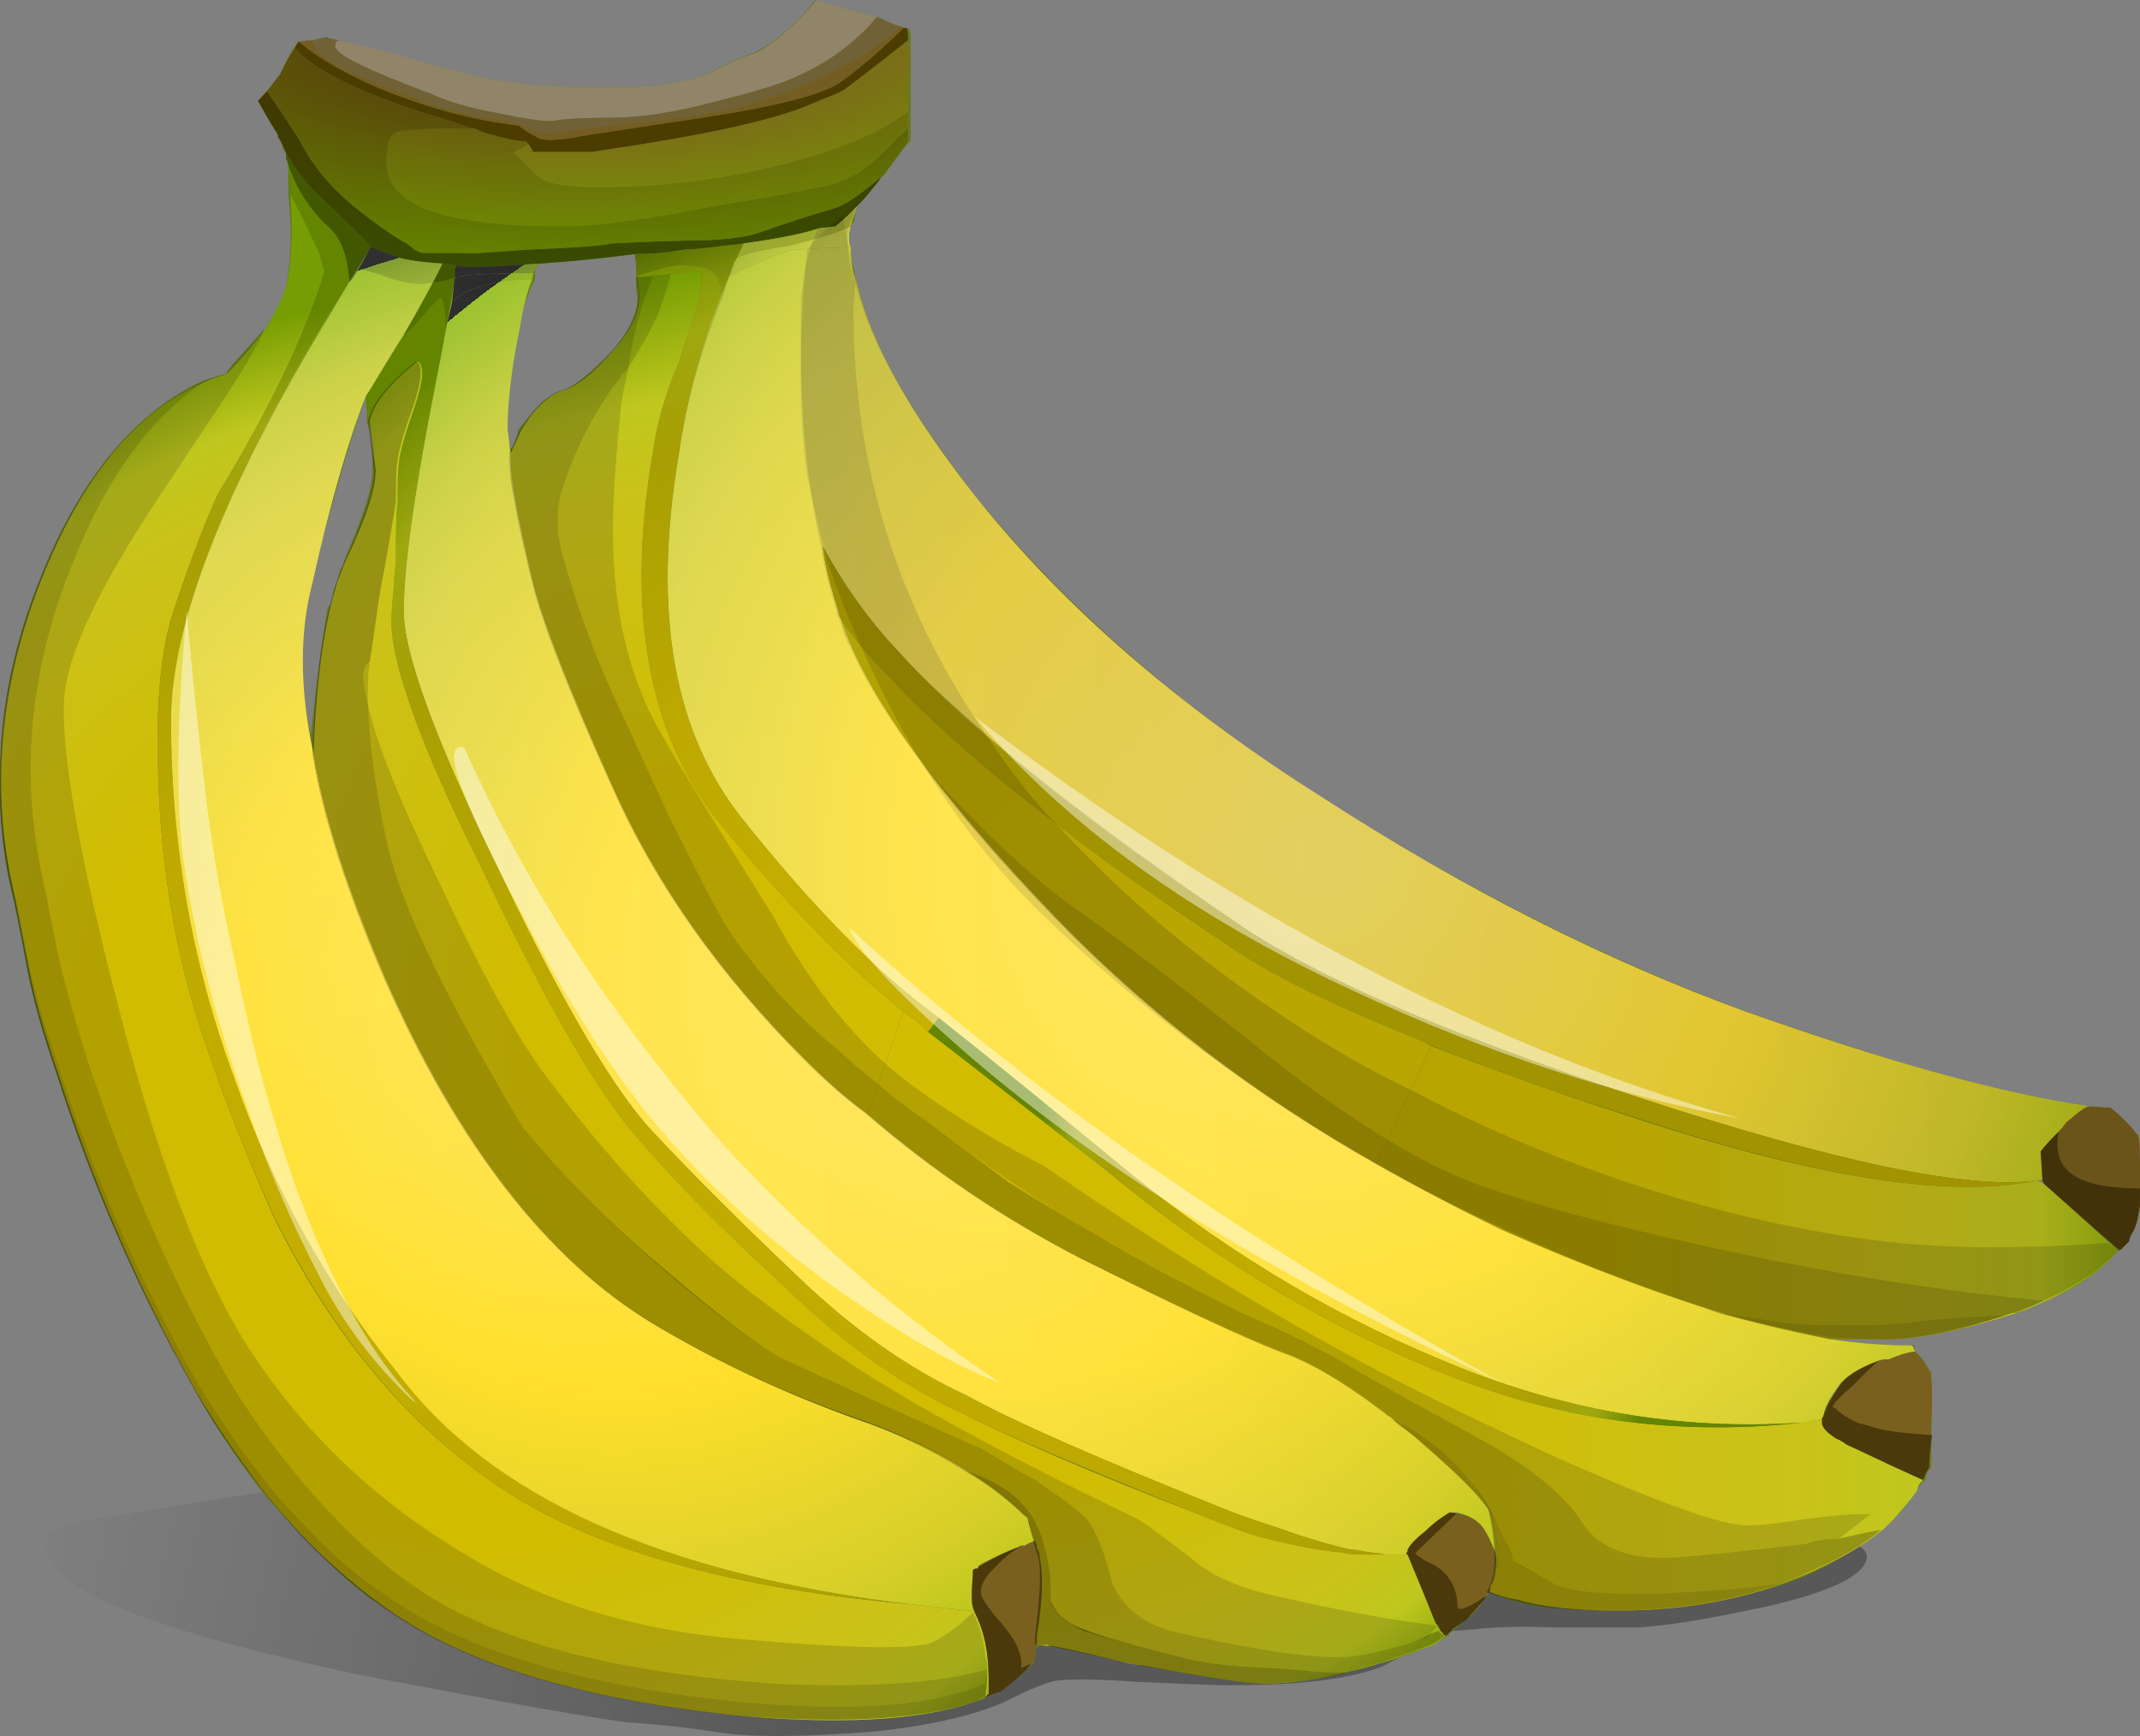
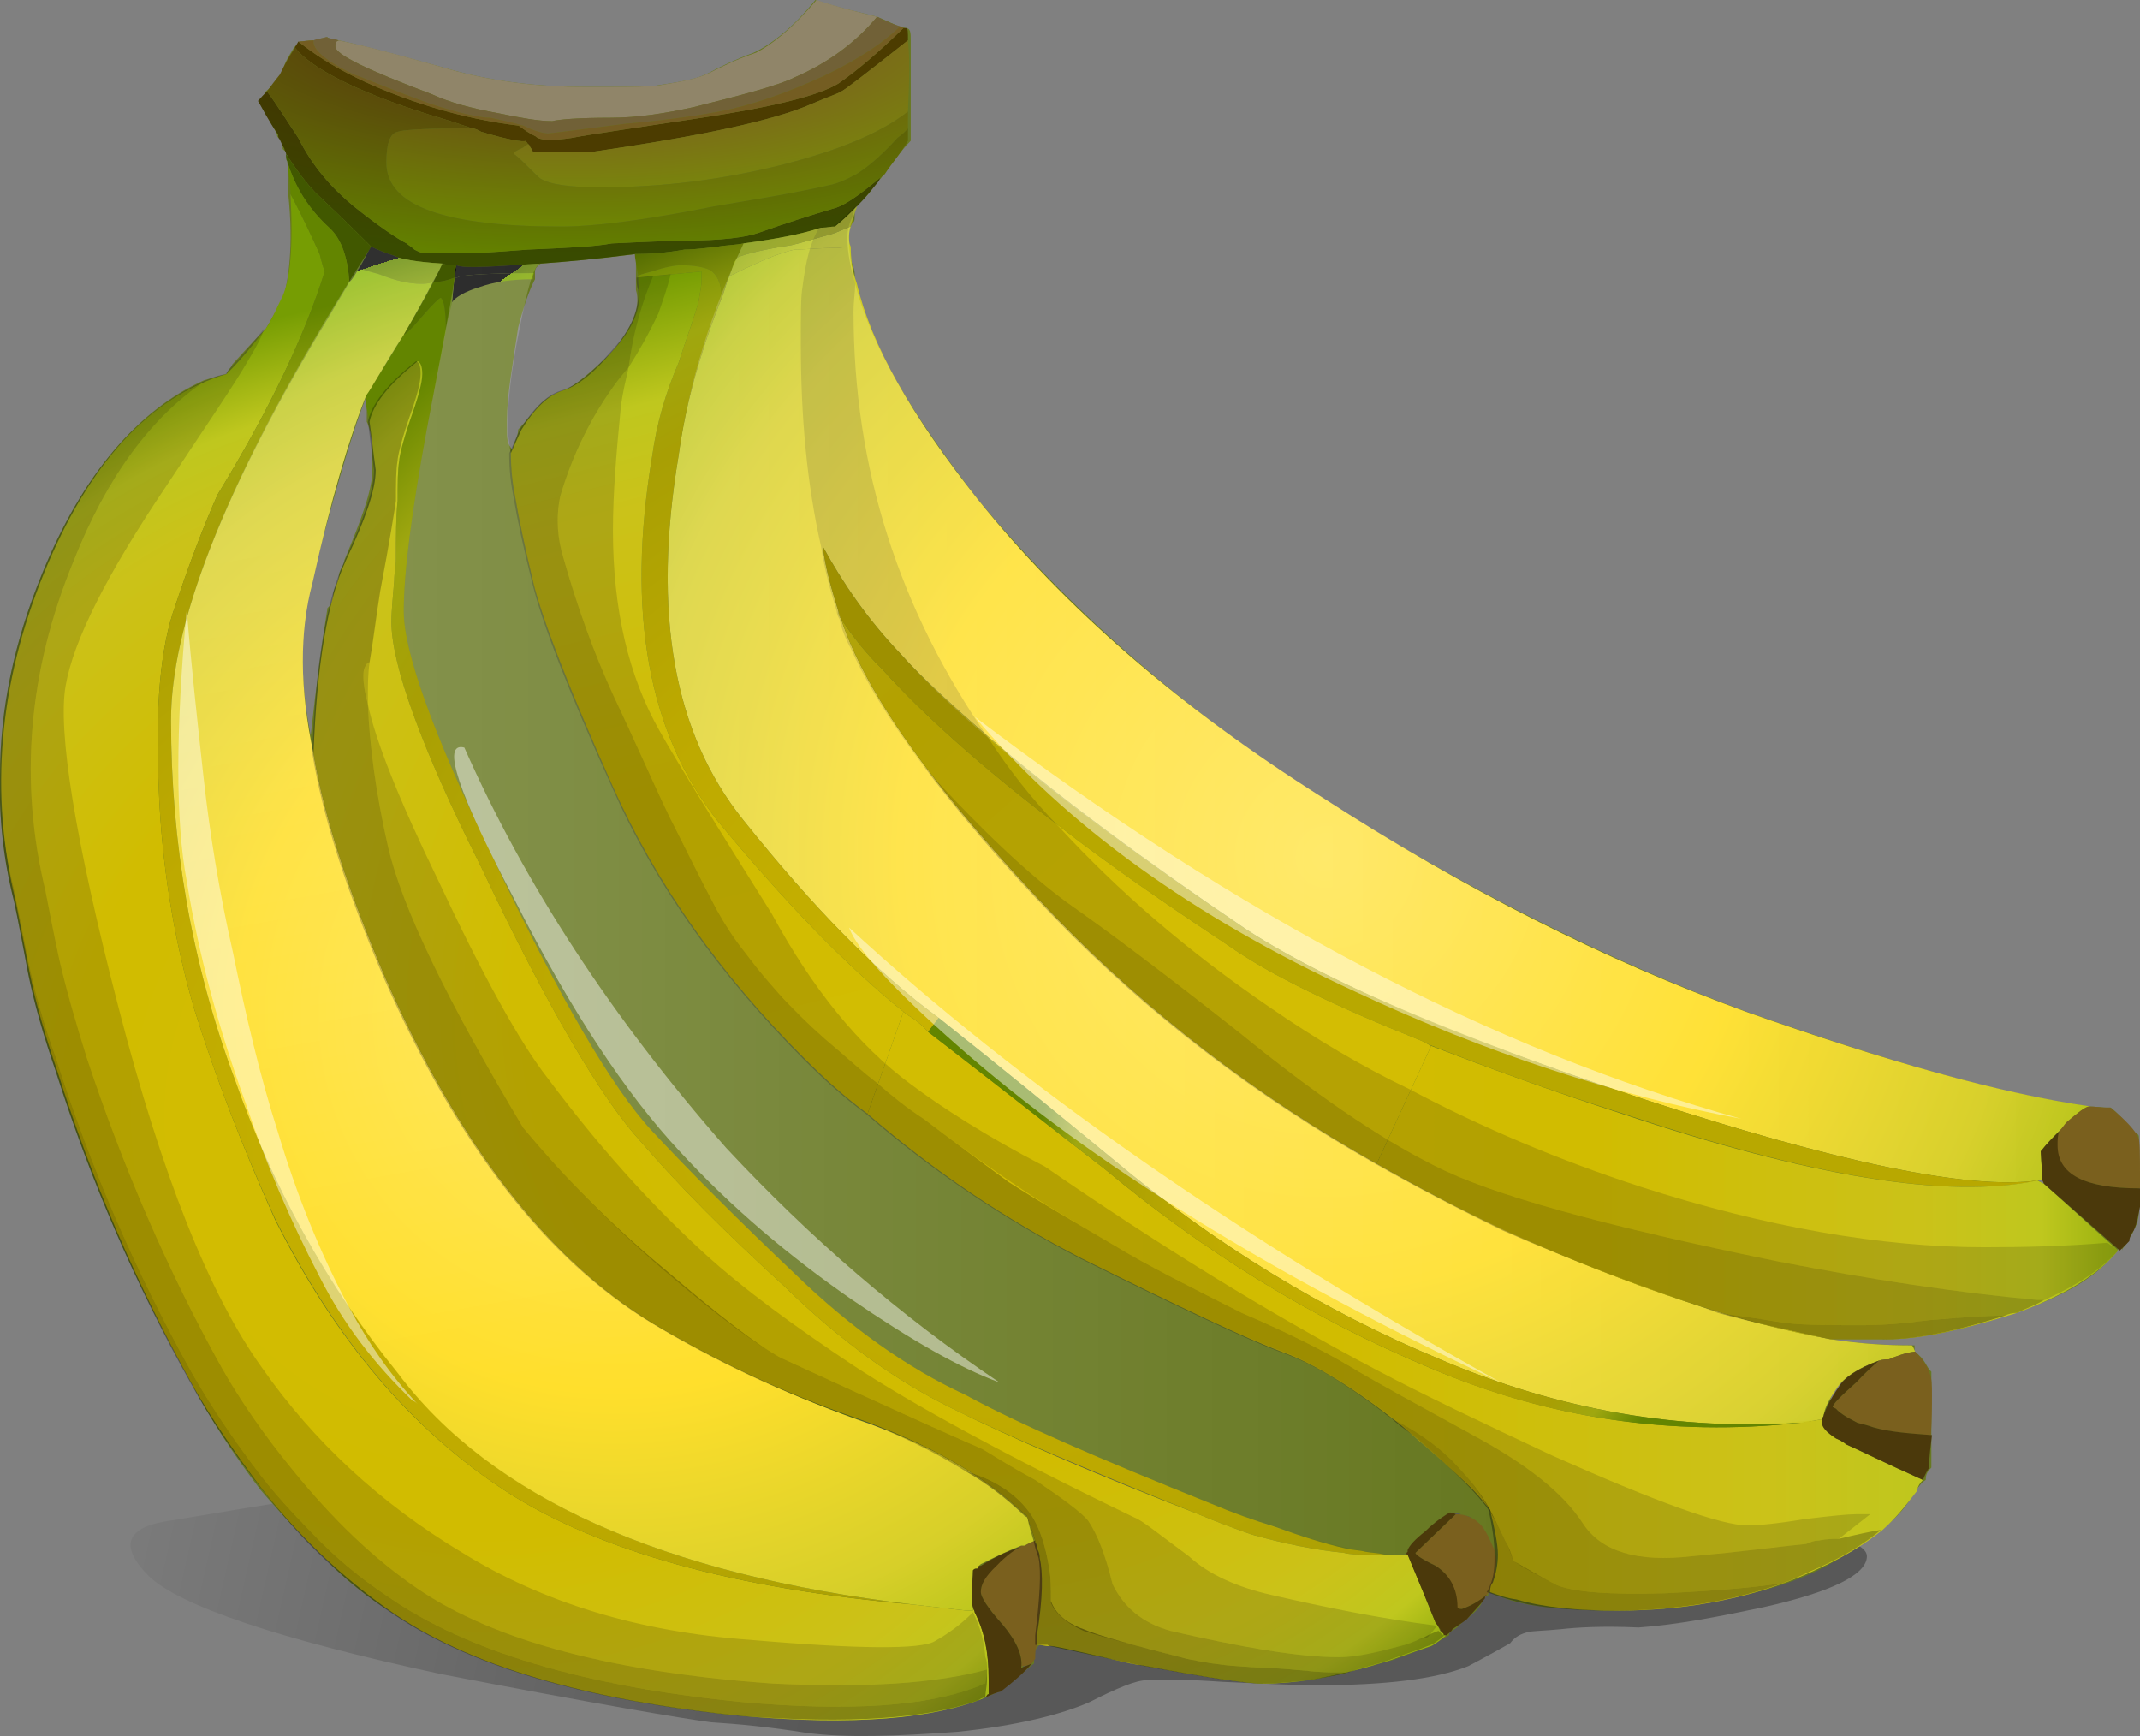
<svg xmlns="http://www.w3.org/2000/svg" xmlns:xlink="http://www.w3.org/1999/xlink" width="381.6" height="309.6" viewBox="0 0 381.6 309.6">
  <rect x="0" y="0" width="381.6" height="309.6" fill="#808080" stroke="none" />
  <defs>
    <radialGradient id="C" cx="95.9" cy="105.2" r="21.92" gradientUnits="userSpaceOnUse">
      <stop offset=".024" stop-color="#c9b300" />
      <stop offset=".506" stop-color="#bda900" />
      <stop offset=".765" stop-color="#a89f04" />
      <stop offset=".878" stop-color="#9fa70f" />
      <stop offset="1" stop-color="#638500" />
    </radialGradient>
    <radialGradient xlink:href="#C" id="ac" gradientUnits="userSpaceOnUse" gradientTransform="translate(324.5 135.5) scale(2.767)" cx="95.9" cy="105.2" r="21.92" />
    <radialGradient id="h" cx="45.05" cy="27.85" r="44.21" gradientTransform="matrix(1 0 0 .338 0 18.45)" gradientUnits="userSpaceOnUse">
      <stop offset=".333" stop-color="#7a601e" />
      <stop offset="1" stop-color="#799e00" />
    </radialGradient>
    <radialGradient id="i" cx="45.05" cy="27.85" r="44.21" gradientTransform="matrix(1 0 0 .338 0 18.45)" gradientUnits="userSpaceOnUse">
      <stop offset=".333" stop-color="#695113" />
      <stop offset="1" stop-color="#6f9100" />
    </radialGradient>
    <radialGradient id="j" cx="45.05" cy="27.85" r="44.21" gradientTransform="matrix(1 0 0 .338 0 18.45)" gradientUnits="userSpaceOnUse">
      <stop offset=".345" stop-color="#443101" />
      <stop offset="1" stop-color="#394b00" />
    </radialGradient>
    <radialGradient id="k" cx="72.4" cy="89.3" r="55.12" gradientUnits="userSpaceOnUse">
      <stop offset="0" stop-color="#ffe659" />
      <stop offset=".478" stop-color="#ffdf2c" />
      <stop offset=".784" stop-color="#d7cf29" />
      <stop offset=".882" stop-color="#bfc71e" />
      <stop offset="1" stop-color="#587800" />
      <stop offset="1" />
    </radialGradient>
    <radialGradient id="l" cx="72.4" cy="89.3" r="55.12" gradientUnits="userSpaceOnUse">
      <stop offset="0" stop-color="#ffe659" />
      <stop offset=".478" stop-color="#ffdf2c" />
      <stop offset=".784" stop-color="#d7cf29" />
      <stop offset=".882" stop-color="#bfc71e" />
      <stop offset="1" stop-color="#78a300" />
      <stop offset="1" />
    </radialGradient>
    <radialGradient id="m" cx="72.4" cy="89.3" r="55.12" gradientUnits="userSpaceOnUse">
      <stop offset="0" stop-color="#ffe659" />
      <stop offset=".478" stop-color="#ffdf2c" />
      <stop offset=".784" stop-color="#d7cf29" />
      <stop offset=".882" stop-color="#bfc71e" />
      <stop offset="1" stop-color="#86b503" />
      <stop offset="1" />
    </radialGradient>
    <radialGradient id="n" cx="72.05" cy="93.3" r="56.38" gradientUnits="userSpaceOnUse">
      <stop offset=".024" stop-color="#c9b300" />
      <stop offset=".506" stop-color="#bda900" />
      <stop offset=".765" stop-color="#a89f04" />
      <stop offset=".878" stop-color="#9fa70f" />
      <stop offset="1" stop-color="#4b6500" />
    </radialGradient>
    <radialGradient id="o" cx="72.05" cy="93.3" r="56.38" gradientUnits="userSpaceOnUse">
      <stop offset=".024" stop-color="#c9b300" />
      <stop offset=".506" stop-color="#bda900" />
      <stop offset=".765" stop-color="#a89f04" />
      <stop offset=".878" stop-color="#9fa70f" />
      <stop offset="1" stop-color="#638500" />
    </radialGradient>
    <radialGradient id="q" cx="45.05" cy="27.85" r="44.21" gradientTransform="matrix(1 0 0 .338 0 18.45)" gradientUnits="userSpaceOnUse">
      <stop offset=".333" stop-color="#59430c" />
      <stop offset="1" stop-color="#638100" />
    </radialGradient>
    <radialGradient id="r" cx="93.45" cy="81.55" r="57.51" gradientTransform="matrix(.99 .139 -.141 1.005 12.38 -13.35)" gradientUnits="userSpaceOnUse">
      <stop offset="0" stop-color="#ffe659" />
      <stop offset=".478" stop-color="#ffdf2c" />
      <stop offset=".784" stop-color="#d7cf29" />
      <stop offset=".882" stop-color="#bfc71e" />
      <stop offset="1" stop-color="#6b9100" />
      <stop offset="1" />
    </radialGradient>
    <radialGradient id="s" cx="93.45" cy="81.55" r="57.51" gradientTransform="matrix(.99 .139 -.141 1.005 12.38 -13.35)" gradientUnits="userSpaceOnUse">
      <stop offset="0" stop-color="#ffe659" />
      <stop offset=".478" stop-color="#ffdf2c" />
      <stop offset=".784" stop-color="#d7cf29" />
      <stop offset=".878" stop-color="#949b07" />
      <stop offset="1" stop-color="#6b9100" />
      <stop offset="1" />
    </radialGradient>
    <radialGradient id="t" cx="39.25" cy="98.35" r="53.19" gradientUnits="userSpaceOnUse">
      <stop offset=".024" stop-color="#c9b300" />
      <stop offset=".506" stop-color="#bda900" />
      <stop offset=".765" stop-color="#a89f04" />
      <stop offset=".878" stop-color="#9fa70f" />
      <stop offset="1" stop-color="#415800" />
    </radialGradient>
    <radialGradient id="u" cx="39.25" cy="98.35" r="53.19" gradientUnits="userSpaceOnUse">
      <stop offset=".024" stop-color="#d3bd03" />
      <stop offset=".51" stop-color="#d1bc00" />
      <stop offset=".784" stop-color="#cbc219" />
      <stop offset=".882" stop-color="#bfc71e" />
      <stop offset="1" stop-color="#769d03" />
    </radialGradient>
    <radialGradient id="v" cx="39.25" cy="98.35" r="53.19" gradientUnits="userSpaceOnUse">
      <stop offset=".024" stop-color="#c9b300" />
      <stop offset=".506" stop-color="#bda900" />
      <stop offset=".765" stop-color="#a89f04" />
      <stop offset=".878" stop-color="#9fa70f" />
      <stop offset="1" stop-color="#638500" />
    </radialGradient>
    <radialGradient id="w" cx="47.6" cy="91.85" r="50.75" gradientUnits="userSpaceOnUse">
      <stop offset="0" stop-color="#ffe659" />
      <stop offset=".478" stop-color="#ffdf2c" />
      <stop offset=".784" stop-color="#d7cf29" />
      <stop offset=".882" stop-color="#bfc71e" />
      <stop offset="1" stop-color="#648900" />
      <stop offset="1" />
    </radialGradient>
    <radialGradient id="x" cx="47.6" cy="91.85" r="50.75" gradientUnits="userSpaceOnUse">
      <stop offset="0" stop-color="#ffe659" />
      <stop offset=".478" stop-color="#ffdf2c" />
      <stop offset=".784" stop-color="#d7cf29" />
      <stop offset=".882" stop-color="#bfc71e" />
      <stop offset="1" stop-color="#86b503" />
      <stop offset="1" />
    </radialGradient>
    <radialGradient id="y" cx="72.05" cy="93.3" r="56.38" gradientUnits="userSpaceOnUse">
      <stop offset=".024" stop-color="#c9b300" />
      <stop offset=".506" stop-color="#bda900" />
      <stop offset=".765" stop-color="#a89f04" />
      <stop offset=".878" stop-color="#9fa70f" />
      <stop offset="1" stop-color="#547200" />
    </radialGradient>
    <radialGradient id="z" cx="72.05" cy="93.3" r="56.38" gradientUnits="userSpaceOnUse">
      <stop offset=".024" stop-color="#c9b300" />
      <stop offset=".506" stop-color="#bda900" />
      <stop offset=".765" stop-color="#a89f04" />
      <stop offset=".878" stop-color="#9fa70f" />
      <stop offset="1" stop-color="#415800" />
    </radialGradient>
    <radialGradient id="A" cx="65.6" cy="91.55" r="56.38" fx="75.77" fy="91.55" gradientUnits="userSpaceOnUse">
      <stop offset=".024" stop-color="#d3bd03" />
      <stop offset=".51" stop-color="#d1bc00" />
      <stop offset=".784" stop-color="#cbc219" />
      <stop offset=".882" stop-color="#bfc71e" />
      <stop offset="1" stop-color="#769d03" />
    </radialGradient>
    <radialGradient id="e" cx="93.45" cy="81.55" r="57.51" gradientTransform="matrix(.99 .139 -.141 1.005 12.38 -13.35)" gradientUnits="userSpaceOnUse">
      <stop offset="0" stop-color="#ffe659" />
      <stop offset=".478" stop-color="#ffdf2c" />
      <stop offset=".784" stop-color="#d7cf29" />
      <stop offset=".882" stop-color="#bfc71e" />
      <stop offset="1" stop-color="#86b503" />
      <stop offset="1" />
    </radialGradient>
    <radialGradient xlink:href="#e" id="E" gradientUnits="userSpaceOnUse" gradientTransform="matrix(2.74 .384 -.39 2.781 358.8 98.72)" cx="93.45" cy="81.55" r="57.51" />
    <radialGradient xlink:href="#h" id="H" gradientUnits="userSpaceOnUse" gradientTransform="matrix(2.767 0 0 .934 324.5 186.7)" cx="45.05" cy="27.85" r="44.21" />
    <radialGradient xlink:href="#i" id="I" gradientUnits="userSpaceOnUse" gradientTransform="matrix(2.767 0 0 .934 324.5 186.7)" cx="45.05" cy="27.85" r="44.21" />
    <radialGradient xlink:href="#j" id="J" gradientUnits="userSpaceOnUse" gradientTransform="matrix(2.767 0 0 .934 324.5 186.7)" cx="45.05" cy="27.85" r="44.21" />
    <radialGradient xlink:href="#k" id="K" gradientUnits="userSpaceOnUse" gradientTransform="translate(324.5 135.5) scale(2.767)" cx="72.4" cy="89.3" r="55.12" />
    <radialGradient xlink:href="#l" id="L" gradientUnits="userSpaceOnUse" gradientTransform="translate(324.5 135.5) scale(2.767)" cx="72.4" cy="89.3" r="55.12" />
    <radialGradient xlink:href="#m" id="M" gradientUnits="userSpaceOnUse" gradientTransform="translate(324.5 135.5) scale(2.767)" cx="72.4" cy="89.3" r="55.12" />
    <radialGradient xlink:href="#n" id="N" gradientUnits="userSpaceOnUse" gradientTransform="translate(324.5 135.5) scale(2.767)" cx="72.05" cy="93.3" r="56.38" />
    <radialGradient xlink:href="#o" id="O" gradientUnits="userSpaceOnUse" gradientTransform="translate(324.5 135.5) scale(2.767)" cx="72.05" cy="93.3" r="56.38" />
    <radialGradient xlink:href="#q" id="Q" gradientUnits="userSpaceOnUse" gradientTransform="matrix(2.767 0 0 .934 324.5 186.7)" cx="45.05" cy="27.85" r="44.21" />
    <radialGradient xlink:href="#r" id="R" gradientUnits="userSpaceOnUse" gradientTransform="matrix(2.74 .384 -.39 2.781 358.8 98.72)" cx="93.45" cy="81.55" r="57.51" />
    <radialGradient xlink:href="#s" id="S" gradientUnits="userSpaceOnUse" gradientTransform="matrix(2.74 .384 -.39 2.781 358.8 98.72)" cx="93.45" cy="81.55" r="57.51" />
    <radialGradient xlink:href="#t" id="T" gradientUnits="userSpaceOnUse" gradientTransform="translate(324.5 135.5) scale(2.767)" cx="39.25" cy="98.35" r="53.19" />
    <radialGradient xlink:href="#u" id="U" gradientUnits="userSpaceOnUse" gradientTransform="translate(324.5 135.5) scale(2.767)" cx="39.25" cy="98.35" r="53.19" />
    <radialGradient xlink:href="#v" id="V" gradientUnits="userSpaceOnUse" gradientTransform="translate(324.5 135.5) scale(2.767)" cx="39.25" cy="98.35" r="53.19" />
    <radialGradient xlink:href="#w" id="W" gradientUnits="userSpaceOnUse" gradientTransform="translate(324.5 135.5) scale(2.767)" cx="47.6" cy="91.85" r="50.75" />
    <radialGradient xlink:href="#x" id="X" gradientUnits="userSpaceOnUse" gradientTransform="translate(324.5 135.5) scale(2.767)" cx="47.6" cy="91.85" r="50.75" />
    <radialGradient xlink:href="#y" id="Y" gradientUnits="userSpaceOnUse" gradientTransform="translate(324.5 135.5) scale(2.767)" cx="72.05" cy="93.3" r="56.38" />
    <radialGradient xlink:href="#z" id="Z" gradientUnits="userSpaceOnUse" gradientTransform="translate(324.5 135.5) scale(2.767)" cx="72.05" cy="93.3" r="56.38" />
    <radialGradient xlink:href="#A" id="aa" gradientUnits="userSpaceOnUse" gradientTransform="translate(324.5 135.5) scale(2.767)" cx="65.6" cy="91.55" fx="75.77" fy="91.55" r="56.38" />
    <linearGradient xlink:href="#a" id="D" gradientUnits="userSpaceOnUse" gradientTransform="translate(324.5 235.5) scale(2.767)" x1="63" y1="126.3" x2="11.9" y2="114.8" />
    <linearGradient xlink:href="#g" id="G" gradientUnits="userSpaceOnUse" gradientTransform="translate(324.5 135.5) scale(2.767)" x1="82.85" y1="83.68" x2="56.69" y2="53.72" />
    <linearGradient id="g" gradientUnits="userSpaceOnUse" x1="82.85" y1="83.68" x2="56.69" y2="53.72">
      <stop offset=".024" stop-color="#d3bd03" />
      <stop offset=".51" stop-color="#d1bc00" />
      <stop offset=".784" stop-color="#cbc219" />
      <stop offset=".882" stop-color="#bfc71e" />
      <stop offset="1" stop-color="#769d03" />
    </linearGradient>
    <linearGradient id="c" gradientUnits="userSpaceOnUse" x1="34" y1="86.15" x2="104.5" y2="86.15">
      <stop offset="0" stop-color="#fff" stop-opacity=".188" />
      <stop offset="1" stop-color="#fff" stop-opacity="0" />
    </linearGradient>
    <linearGradient id="d" gradientUnits="userSpaceOnUse" x1="39.23" y1="59.19" x2="48.93" y2="114.1">
      <stop offset="0" stop-color="#fff" stop-opacity=".188" />
      <stop offset="1" stop-color="#fff" stop-opacity="0" />
    </linearGradient>
    <linearGradient y2="114.8" x2="11.9" y1="126.3" x1="63" gradientUnits="userSpaceOnUse" id="a">
      <stop offset="0" stop-opacity=".314" />
      <stop offset=".941" stop-opacity=".02" />
      <stop offset="1" stop-opacity="0" />
    </linearGradient>
    <linearGradient id="B" gradientUnits="userSpaceOnUse" x1="41.95" y1="110.9" x2="144.1" y2="110.9">
      <stop offset=".024" stop-color="#d3bd03" />
      <stop offset=".51" stop-color="#d1bc00" />
      <stop offset=".784" stop-color="#cbc219" />
      <stop offset=".882" stop-color="#bfc71e" />
      <stop offset="1" stop-color="#769d03" />
    </linearGradient>
    <linearGradient id="p" gradientUnits="userSpaceOnUse" x1="61.97" y1="108.5" x2="46.19" y2="45.37">
      <stop offset=".024" stop-color="#d3bd03" />
      <stop offset=".51" stop-color="#d1bc00" />
      <stop offset=".784" stop-color="#cbc219" />
      <stop offset=".882" stop-color="#bfc71e" />
      <stop offset="1" stop-color="#769d03" />
    </linearGradient>
    <linearGradient id="b" gradientUnits="userSpaceOnUse" x1="50.95" y1="78.91" x2="142.7" y2="78.91">
      <stop offset="0" stop-color="#fff" stop-opacity=".188" />
      <stop offset="1" stop-color="#fff" stop-opacity="0" />
    </linearGradient>
    <linearGradient id="f" gradientUnits="userSpaceOnUse" x1="69.61" y1="103.2" x2="148.9" y2="103.2">
      <stop offset=".024" stop-color="#d3bd03" />
      <stop offset=".51" stop-color="#d1bc00" />
      <stop offset=".784" stop-color="#cbc219" />
      <stop offset=".882" stop-color="#bfc71e" />
      <stop offset="1" stop-color="#769d03" />
    </linearGradient>
    <linearGradient xlink:href="#p" id="P" gradientUnits="userSpaceOnUse" gradientTransform="translate(324.5 135.5) scale(2.767)" x1="61.97" y1="108.5" x2="46.19" y2="45.37" />
    <linearGradient xlink:href="#B" id="ab" gradientUnits="userSpaceOnUse" gradientTransform="translate(324.5 135.5) scale(2.767)" x1="41.95" y1="110.9" x2="144.1" y2="110.9" />
    <linearGradient xlink:href="#f" id="F" gradientUnits="userSpaceOnUse" gradientTransform="translate(324.5 135.5) scale(2.767)" x1="69.61" y1="103.2" x2="148.9" y2="103.2" />
    <linearGradient xlink:href="#b" id="ad" gradientUnits="userSpaceOnUse" gradientTransform="translate(324.5 135.5) scale(2.767)" x1="50.95" y1="78.91" x2="142.7" y2="78.91" />
    <linearGradient xlink:href="#c" id="ae" gradientUnits="userSpaceOnUse" gradientTransform="translate(324.5 135.5) scale(2.767)" x1="34" y1="86.15" x2="104.5" y2="86.15" />
    <linearGradient xlink:href="#d" id="af" gradientUnits="userSpaceOnUse" gradientTransform="translate(324.5 135.5) scale(2.767)" x1="39.23" y1="59.19" x2="48.93" y2="114.1" />
  </defs>
  <g fill-rule="evenodd">
-     <path d="M478.6 564.2c16.1 0 34.6.6 55.6 2 24.1 1.1 43.8 2.7 58.4 5 20.5 2.7 42.6 5.5 66.7 8.5 13.3 2 20.2 3.9 20.2 6.4 0 3.3-6.4 6.4-18.5 9.1-8.1 1.7-15.2 3.1-22.2 3.6h-15.2c-6.6-.3-11.1 0-13.8.3-3.1.3-5 .3-5.8.5-1.4.3-2.5.9-3.3 2-1.4.8-3.9 2.2-7.5 4.1-5.8 2.3-14.7 3.4-26.9 3.4-4.4 0-9.9-.3-16.8-.6-7.2-.5-11.7-.5-13.6-.3-1.9 0-5.3 1.4-10.2 3.9-5 2.2-12.8 4.2-23.6 5.3-11 .8-19.9 1.1-26.8.2-6.9-1.1-12.4-1.6-17.1-1.9-4.7-.6-20.8-3.3-48.2-8.6-29.3-6.3-46.5-12.2-52-17.4-5.5-5.5-4.2-8.9 4.1-10 8.3-1.4 15-2.5 20-3.3 4.9-.8 14.4-2.2 28.2-3.9 13.5-1.9 26.3-3.8 37.6-5.5 11.4-1.7 21.6-2.8 30.7-2.8z" fill="url(#D)" transform="translate(-346.6 -308.6)" />
+     <path d="M478.6 564.2c16.1 0 34.6.6 55.6 2 24.1 1.1 43.8 2.7 58.4 5 20.5 2.7 42.6 5.5 66.7 8.5 13.3 2 20.2 3.9 20.2 6.4 0 3.3-6.4 6.4-18.5 9.1-8.1 1.7-15.2 3.1-22.2 3.6c-6.6-.3-11.1 0-13.8.3-3.1.3-5 .3-5.8.5-1.4.3-2.5.9-3.3 2-1.4.8-3.9 2.2-7.5 4.1-5.8 2.3-14.7 3.4-26.9 3.4-4.4 0-9.9-.3-16.8-.6-7.2-.5-11.7-.5-13.6-.3-1.9 0-5.3 1.4-10.2 3.9-5 2.2-12.8 4.2-23.6 5.3-11 .8-19.9 1.1-26.8.2-6.9-1.1-12.4-1.6-17.1-1.9-4.7-.6-20.8-3.3-48.2-8.6-29.3-6.3-46.5-12.2-52-17.4-5.5-5.5-4.2-8.9 4.1-10 8.3-1.4 15-2.5 20-3.3 4.9-.8 14.4-2.2 28.2-3.9 13.5-1.9 26.3-3.8 37.6-5.5 11.4-1.7 21.6-2.8 30.7-2.8z" fill="url(#D)" transform="translate(-346.6 -308.6)" />
    <path d="M145.4 0c-4 5-8 8-11 9.4-3 1.1-6 2.5-8 3.6s-5 1.6-9 2.2c-1 .3-6 .3-13 .3-8 0-16-.9-23-2.8-8-2.2-15-4.2-21-5.5-1-.3-2-.3-2-.6-1 .3-2 .3-2 .6-2 0-2 .2-3 .2 0 .6-1 .9-1 1.1-1 1.7-2 3.1-2 4.8-1 1.1-2 2.2-3 3 0 .5-1 1.1-1 1.7 0 1.3 2 3.6 3 6 0 .3 0 .6 1 .9v1.6c0 .3 1 .6 1 .9v7.2c1 9.4 0 15.7-1 18.8-1 1.6-2 3.6-3 5.2-2 2-4 4.2-6 6.4 0 .5-1 1.1-1 1.7-1 .2-2 .5-4 1.1C24.7 73 14.7 84.6 7.5 102.3c-5 12.2-7.5 24.1-7.5 36-.2 7.5.6 15 2.5 22.4.9 4.2 1.7 8.6 2.5 12.8 1.1 5.5 2.8 11.3 5 17.7 5.3 16.7 12.1 33.2 20.6 48.9 1.3 2.4 2.5 4.7 3.8 7 3 5.8 7 11.9 12 18.5 4 4.7 8 8.9 12 12.7 3 3.3 7 6.4 11 8.9 14 9.7 35 16 63 18.8 16 1.3 28 .9 36-1.2 2-.4 4-1 6-1.6 1-.3 1-.5 1-.5 2-.6 2-.9 3-1.1 2-1.7 4-3.4 6-5-1 .3-2 .5-2 .8v-.8-1.8c-1-.3-1-.6-1-1 0 .4 0 .7 1 1v2.3s1-.2 2-.5v-.8c0-.9 0-1.7 1-2.5l1 .2h1c1 .2 5 1.1 11 2.4 1 .2 2 .4 3 .7 1 0 1 .3 2 .3 10 1.9 17 3 21 3.3h3s0-.1 1-.1c4-.2 7-.8 11-1.6l1-.3v-.1c3-.6 5-1.3 8-2.1 3-1.1 5-1.9 7-2.5 0-.2 1-.8 3-1.9 0-.3 0-.6 1-1.1 1-.6 1-1.1 2-1.7 2-1.6 3-2.7 3-3.8 0-.2 1-.4 1-.6v-.5c2 .8 4 1.6 7 2.2 4 .7 9 1 13 1.1h3c7 0 13-.6 19-2 7-1.3 13-3.2 18-5.8 3-1.7 6-3.6 9-5.7 0-.3 1-.6 1-.9 3-2.2 5-4.7 6-6.9 1-.9 1-1.4 2-2 0-.5 0-1.3 1-2.2v-17.1c-1-.9-1-2.2-3-3.6v-1.1c-5 0-10-.3-15-1.1h9c6 .2 14-1.4 24-4.7 9-3.1 15-6.7 18-11.1 0-.1 0-.2 1-.4v.4c0-.6 1-1.1 1-1.7 0-.5 1-1.1 1-1.9 1-1.4 1-2.8 1-4.2V202.8c0-.3 0-.6-1-1-1-1.1-2-2.7-4-4.3h-1s-2-.2-3-.2c-16-2.3-36-8.1-61-16.9-25-9.2-50-21.9-76-38.2-25-16.1-45-33.8-61-53.1-12-15.6-20-28.6-22-39.3v-1.1c0-1-1-2.5-1-4.1V41.4v-.9-.3c1-.5 1-.9 1-1.5v-1.9c2-1.4 3-2.8 4-4.5 1-.5 1-1.1 1-1.3 2-2 3-3.9 5-5.9V7.2c0-1.4 0-2.2-1-2.2l-1-.3c-1-.3-2-.9-4-1.7-3-.8-7-1.6-11-3zm-32 45.3v6.4c1 3.3-1 6.9-4 10.8-4 3.9-7 6.4-9 7.2 0 .1-1 .2-1 .4-3 1.1-4 3.3-7 6.5 0 1.4-1 2.6-1 3.6-1-1-1-2.2-1-3.6v-1.7c0-4.3 1-9.8 2-16.5 1-3.9 2-6.7 3-8.6v-1.1-.3c0-.8 1-1.3 1-1.4 4-.3 10-.8 17-1.7zm-48 25.2V75.2c1 2 1 5 1 8.6 0 3.6-2 8.9-5 16.1 0 .9-1 1.8-1 2.9 0 1-1 2.1-1 3.3 0 .7 0 1.5-1 2.3-1 6.1-2 13.7-3 22.8-2-10.3-2-19.4 0-27.2 4-14.9 7-26 10-33.5zm-24 127.9c2 6.2 5 12.4 8 18.8 9 18.9 21 33.7 35 44.4-14-10.6-26-25.3-35-44.2-3-6.5-6-12.8-8-19zm323 11.9v.8l-1-.6s1 0 1-.2zm-34 34.8c-1 .7-2 1.5-2 2.2-1 .8-1 1.6-2 2.3 0-.8 1-1.5 1-2.3 1-.8 2-1.5 3-2.2zm-160 6.1c10 5 24 11.1 43 18.8-19-7.4-33-13.8-43-18.8zm-18 1.7c1 .3 2 .7 3 1 1 .6 3 1.1 4 1.7 0-.2-1-.4-2-.6-1-.7-3-1.4-5-2.1zm106 16.8h1s1 .2 1 .3c1 .2 2 .5 2 .8-1-.5-1-.8-3-.8 0-.3-1-.3-1-.3zm-76 5.9c0 .1-1 .3-1 .6-2 .6-3 1.2-4 2l3-1.8c1-.2 1-.5 2-.8zm74 14.9c0 .2 1 .4 1 .6 0-.2-1-.3-1-.3v-.3z" fill="#677821" />
    <path d="M713.8 410.3c-1.1 1.1-2.2 2.2-3.3 3.6l.3 5c-.3.2-.6.2-.9.2-12.4 1.7-35.9-3.3-70.5-14.6-13.6-4.5-25.7-8.9-36-13-14.9-6.1-26.5-11.9-34.6-17.2-18.8-12.7-34-24.1-45.6-34-6.4-5.6-11.9-10.5-16.1-15.2-5.8-6.1-10.2-12.5-13.8-19.1.5 4.1 1.7 8 2.8 11.6 0 .5.2 1.1.5 1.4 4.4 13.5 17.2 31.2 38.5 53.4 16.3 16.8 35.4 31.5 57 43.7 7.2 4.1 14.6 8 22.9 11.9 22.7 10.2 42.1 16.6 58.1 19.4 5 .8 10 1.1 14.4 1.1.3.2.3.5.6 1.1-1.7.2-3.3.8-4.7 1.4-.6 0-1.1 0-1.7.2-3.9 1.4-6.3 3.1-7.4 4.7-1.4 2-2.3 3.6-2.5 5 0 .3-.3.6-.3.6v.2c-.6 0-1.4.3-2 .3-.8.3-1.3.3-1.9.3-21.6 1.4-42.9-2.2-64.2-11.3-20.7-8.6-40.1-20.5-58.1-35.5-9.7-8-20.2-16.6-31.3-25.4-11-8-22.4-19.7-34.8-35.2-12.5-15.5-16.3-37-11.6-65 1.3-9.7 4.1-19.1 7.7-28.2.6-1.4.8-2.8 1.4-3.9.8-.3 2.2-1.1 4.7-2.2 3-1.4 5.5-2.2 6.9-2.5 2 0 4.4-.3 7.5-.3.8 0 1.6-.2 2.5-.2 0 2.2.3 4.4 1.1 6.6 2.5 10.8 9.7 23.5 21.6 38.5 15.5 19.3 35.9 37 61.4 53.1 25.2 16.3 50.3 29 75.5 38.2 24.9 8.8 45.4 14.6 61.5 16.9-.9 0-2.3 1.1-3.9 2.7l-1.7 1.7z" fill="url(#E)" transform="translate(-346.6 -208.6)" />
    <path d="M363.3 210.5h.3c-16.3 3.4-40.9-.8-74.1-11.9-13-4.1-24.4-8.3-34.1-12.1-.8-.3-1.3-.6-1.9-.9-15.2-6.1-26.8-11.6-34.6-17.1-11.3-7.5-21.3-14.4-29.9-21.1-14.1-10.7-24.6-20.2-31.8-28.2-2.8-2.7-5.2-5.8-7.2-8.8-.3-.3-.5-.9-.5-1.4-1.1-3.6-2.3-7.5-2.8-11.6 3.6 6.6 8 13 13.8 19.1 4.2 4.7 9.7 9.6 16.1 15.2 11.6 9.9 26.8 21.3 45.6 34 8.1 5.3 19.7 11.1 34.9 17.2 10.2 4.1 22.1 8.5 35.7 13 34.6 11.3 58.1 16.3 70.5 14.6z" fill="#b8a800" />
    <path d="M711.1 419.7l13.2 11.9c-3.6 4.4-9.7 8-18 11.1-10.5 3.3-18.5 4.9-24 4.7h-9.2c-16-2.8-35.4-9.2-58.3-19.4-8.1-3.9-15.5-7.8-22.7-11.9l9.7-21c9.9 3.8 21.3 8 34 12.1 33.2 11.1 58.1 15.3 74.1 11.9l1.2.6z" fill="url(#F)" transform="translate(-346.6 -208.6)" />
    <path d="M601.8 395.1l-9.7 21c-21.6-12.2-40.7-26.9-57-43.7-21.3-22.2-34.1-39.9-38.5-53.4 2 3 4.4 6.1 7.2 8.8 7.2 8 17.7 17.5 31.8 28.2 8.6 6.7 18.6 13.6 29.9 21.1 7.8 5.5 19.4 11 34.6 17.1.6.3 1.1.6 1.7.9z" fill="url(#G)" transform="translate(-346.6 -208.6)" />
    <path d="M341.5 241c1.4 1.4 2.2 2.7 2.5 3.6.5 1.1.5 2.5.5 4.1 0 2 0 4.4-.2 7.2-3.9-.3-7.2-.5-10.3-1.4-.8-.3-1.6-.5-2.8-.8-2.2-1.1-3.3-1.9-3.8-2.5l-.6-.3c0-.5 1.4-1.9 4.2-4.4 1.6-1.7 3-3 4.1-3.9.6-.2 1.1-.2 1.7-.2 1.4-.6 3-1.2 4.7-1.4zm40.1-29.1c-10 0-14.9-2.5-14.9-7.7 0-.9.2-1.7.5-2.5.6-.6.8-1.1 1.4-1.7 1.9-1.6 3.3-2.7 3.9-2.7 1.1 0 2.2.2 3.3.2h.5c2.8 2.2 4.5 4.2 5 5.3.3.8.3 3 .3 7.2v1.9zm-196.7 81.4c-.3.8-.3 1.6-.3 2.5-.3.2-.3.5-.6.8-.5.3-1.3.5-1.9.5.3-1.9-.8-4.4-3.3-7.4-2.8-3.1-3.9-5-3.9-5.8 0-1.4.8-3.1 2.8-5 1.9-1.7 3.6-2.8 4.4-3.3h.6c.5-.3 1.1-.6 1.9-.9v.3c.3.6.3.8.3 1.1.5.8.5 1.4.5 1.7.6 2.5.6 7.2-.5 13.8v1.7zm74.7-23.3c1.6 0 3 .6 3.9 1.4 1.1.8 1.9 2.5 3 5 .6 1.6.3 4.1-.8 7.2-.3.3-.3.5-.6.8-1.4 1.1-2.7 1.9-4.4 2.5-.3 0-.6 0-1.1-.3 0-3.3-1.1-5.8-3.6-7.4-2.5-1.2-3.6-2-3.6-2.3l7.2-6.9z" fill="#7a601e" />
    <path d="M156.4 3c-3.9 4.7-8.9 8.3-14.7 10.8-2.8 1.4-8.8 3-18 5.3-5 1.1-9.9 1.9-14.9 1.9-5.8 0-9.1.3-10.3.6h-.2c-2.2 0-5.6-.6-9.4-1.4-5-.9-8.9-2-11.9-3.4-11.7-4.4-17.2-7.1-17.2-8.5 0-.6 0-.9.6-1.1 6.3 1.3 13.2 3.3 21 5.5 7.2 1.9 14.9 2.8 23 2.8 7.2 0 11.6 0 13.2-.3 3.6-.6 6.7-1.1 8.9-2.2s5-2.5 8.3-3.6C137.6 8 141.4 5 145.6 0c4.1 1.4 7.7 2.2 10.8 3z" fill="#908569" />
    <path d="M55.9 7.2c.6-.3 1.4-.3 2.3-.6.5.3 1.3.3 2.2.6-.6.2-.6.5-.6 1.1 0 1.4 5.5 4.1 17.2 8.5 3 1.4 6.9 2.5 11.9 3.4 3.8.8 7.2 1.4 9.4 1.4h.2c1.2-.3 4.5-.6 10.3-.6 5 0 9.9-.8 14.9-1.9 9.2-2.3 15.2-3.9 18-5.3 5.8-2.5 10.8-6.1 14.7-10.8 1.6.8 3 1.4 4.1 1.7-2.7 2.7-7.2 5.8-13.5 8.8-6.7 3.1-13 5.3-18.8 6.4-2.5.5-8.1 1.4-16.9 2.2-8.6 1.1-13.3 1.7-13.6 1.7-.5 0-2.2-.3-4.4-1.4-2.8-.8-4.7-1.1-5.8-1.4-2 0-5.6-.8-10.8-2.5-8.3-3-12.7-5-13.6-5.2-5.2-2.5-7.4-4.5-7.2-6.1z" fill="#716137" />
    <path d="M161.1 5h.5c.3 0 .3.8.3 2.2-7.7 6.1-11.6 9.1-11.9 9.1-.3.3-1.9.8-5.2 2.2-7 3.1-20.2 5.8-39.3 8.6H95c0-.3-.3-.6-.6-1.1 0-.3-.3-.3-.3-.3 0-.3-.3-.3-.3-.6-.5.3-3.3-.2-8-1.6-.5-.3-1.1-.6-1.6-.6-2.3-.8-4.7-1.6-7.8-2.5-13-4.1-21-8.3-23.8-11.9 0-.2.3-.5.6-1.1C59 12.1 67 16 77 19.1c5.2 1.6 10.5 2.7 15.5 3.3 1.1.8 1.9 1.4 3 1.9.8.8 3 .8 6.4.3 3-.6 10.8-1.7 23.2-3.6 12.5-1.9 20.8-3.9 24.4-6.1 3.6-2.5 7.4-5.8 11.6-9.9z" fill="#4c3c00" />
    <path d="M508.5 215.8c.3 2.5.3 6.6 0 12.7-5 3.9-12.4 6.9-22.1 9.4-11.1 2.8-21.9 4.1-32.7 4.1-5.5 0-9.1-.5-10.8-1.6-1.6-1.4-3-3.1-4.7-4.4 0-.3.6-.6 1.7-1.1.3-.3.5-.3.8-.6 0 0 .3 0 .3.3.3.5.6.8.6 1.1h10.5c19.1-2.8 32.3-5.5 39.3-8.6 3.3-1.4 4.9-1.9 5.2-2.2.3 0 4.2-3 11.9-9.1z" fill="url(#H)" transform="translate(-346.6 -208.6)" />
    <path d="M508.5 228.5v3c-.5.6-1.1 1.1-1.9 1.7-2.5 2.8-5 5-7.2 6.4-2 1.1-3.3 1.6-4.4 1.9-7.5 1.7-14.7 2.8-21.1 3.9-12.4 2.5-21.6 3.6-27.1 3.6-20.7 0-31.3-3.6-31.3-11.4 0-3.3.6-5.2 2-5.5.8-.3 4.4-.6 11-.6h2.3c.5 0 1.1.3 1.6.6 4.7 1.4 7.5 1.9 8 1.6 0 .3.3.3.3.6-.3.3-.5.3-.8.6-1.1.5-1.7.8-1.7 1.1 1.7 1.3 3.1 3 4.7 4.4 1.7 1.1 5.3 1.6 10.8 1.6 10.8 0 21.6-1.3 32.7-4.1 9.7-2.5 17.1-5.5 22.1-9.4z" fill="url(#I)" transform="translate(-346.6 -208.6)" />
    <path d="M53.2 7.4h.2c.6 0 1.4-.2 2.5-.2-.2 1.6 2 3.6 7.2 6.1.9.2 5.3 2.2 13.6 5.2 5.2 1.7 8.8 2.5 10.8 2.5 1.1.3 3 .6 5.8 1.4 2.2 1.1 3.9 1.4 4.4 1.4.3 0 5-.6 13.6-1.7 8.8-.8 14.4-1.7 16.9-2.2 5.8-1.1 12.1-3.3 18.8-6.4 6.3-3 10.8-6.1 13.5-8.8.3 0 .6.3.6.3-4.2 4.1-8 7.4-11.6 9.9-3.6 2.2-11.9 4.2-24.4 6.1-12.4 1.9-20.2 3-23.2 3.6-3.4.5-5.6.5-6.4-.3-1.1-.5-1.9-1.1-3-1.9-5-.6-10.3-1.7-15.5-3.3-10-3.1-18-7-23.8-11.7z" fill="#745d22" />
    <path d="M504.4 239.6c-.6.2-.9.8-1.1 1.3-1.4 1.7-2.5 3.1-3.9 4.5s-2.5 2.5-3.9 3.6c-.8 0-1.4.2-2.2.2h-.3c-3.6 1.2-8 2-13.8 2.8-1.4.3-3.1.3-4.7.6-2 .2-3.9.5-5.8.5-3.4.6-6.1.8-8.9.8-6.9.9-12.4 1.4-16.9 1.7-5.2.3-9.1.6-11.3.6h-.8c-.9 0-2 0-2.8-.3-.8 0-1.7 0-2.5-.3-4.7-.3-7.5-.8-8.6-1.4-1.6-.5-3-1.1-4.1-1.6l-.9-.9c-.8-.8-3.8-3.8-9.1-8.8-1.6-1.7-3.3-3.9-5.2-6.9 0-.3-.3-.6-.3-.9-.3-.5-.6-1.1-.8-1.6-.3-.3-.3-.6-.3-.9-1.7-2.4-2.8-4.7-3.6-6 .5-.6 1.1-1.2 1.6-1.7 1.7 2.2 3.4 5 5.6 8.3 2.5 5 5.8 8.8 9.9 12.2 4.5 3.6 7.8 5.8 9.4 6.6.3.3.9.6 1.4 1.1.6.3 1.1.6 1.7.6h8.3-1.4c0 .2 3.9 0 11.6-.6 6.9-.3 11.9-.5 15-1.1.8 0 4.9-.3 13-.5 6.6 0 11-.6 13.2-1.4 4.8-1.7 9.2-3.1 13.9-4.5 2.2-.8 5-3 8.6-6z" fill="url(#J)" transform="translate(-346.6 -208.6)" />
    <path d="M441.8 257.3c-6.3 0-10.5.2-12.7.5-.6 0-.8.3-1.1.3h-.3c0-.6 0-1.4.3-2.2.8.3 1.9.3 2.8.3h.8c2.2 0 6.1-.3 11.3-.6-.5 0-.8.6-1.1 1.7z" fill="url(#K)" transform="translate(-346.6 -208.6)" />
    <path d="M427.7 258.1h.3c.3 0 .5-.3 1.1-.3 2.2-.3 6.4-.5 12.7-.5-.2.5-.2.8-.2 1.1-3.9 0-7 .5-9.5 1.4-2.7.8-4.4 1.9-4.9 2.7.2-1.6.2-3 .5-4.4z" fill="url(#L)" transform="translate(-346.6 -208.6)" />
-     <path d="M612.3 492.5v-.3c1.1-3.1 1.4-5.6.8-7.2-1.1-2.5-1.9-4.2-3-5-.9-.8-2.3-1.4-3.9-1.7h-1.1c-2 1.2-3.3 2.3-4.4 3.4-1.7 1.3-2.8 2.5-3.1 3.3v.3c-.3.2-.3.5 0 .5h-4.1c-1.2-.3-2.3-.3-3.4-.5-1.1-.3-2.5-.3-3.6-.6-3.6-.8-8-2.2-12.7-3.9-3.6-1.1-7.5-2.5-11.3-4.1-19.4-7.8-34.1-14.1-43.8-19.4-10.2-4.7-20.4-11.9-30.4-21.6-9.9-9.4-18.5-18-25.4-25.4-7-7.5-16.6-23.8-28.5-49-10.6-21.9-15.8-36.5-15.8-43.7 0-6.9 1.4-17.7 4.1-32.4 1.1-6.1 2.3-11.6 3.1-16 0-.6.3-1.1.3-1.7.2-1.7.8-3.3 1.1-5 .5-.8 2.2-1.9 4.9-2.7 2.5-.9 5.6-1.4 9.5-1.4-.9 1.9-1.7 4.7-2.3 8.6-1.6 7.7-2.2 13.8-2.2 18.2.3 1.7.3 3.1.6 4.2 0 3 .3 5.5.8 8 .6 3.6 1.7 8.8 3.3 15.5 1.7 6.6 6.4 18.8 14.1 36 7.8 17.4 19.1 33.4 34.1 48.4 3.6 3.6 7.2 6.9 11.3 9.9 11.9 10.3 24.6 18.8 38.2 25.8 17.7 8.8 29.6 14.4 36 16.6 5.5 2.2 12.7 6.3 21 13 5.3 4.7 9.7 8.3 12.7 11.3 1.1 1.4 2.2 2.5 3.1 3.9.8 3.3 1.4 6.1 1.4 8 0 1.7-.3 3.1-.9 5-.3.3-.5.8-.5 1.7z" fill="url(#M)" transform="translate(-346.6 -208.6)" />
    <path d="M479.2 252c-.3.8-.8 1.7-1.1 2.5-.3.3-.3.6-.6.8-.3.9-.5 1.7-.8 2.5-.6 1.1-.8 2.5-1.4 3.9 0-2.5-.8-4.2-2.2-5-1.1-.5-2.8-.8-5-.8-1.1 0-2.8.3-5.2 1.1-1.1.3-2 .5-2.5.8-.3-1.9-.6-3.3-.6-3.9 2.8 0 5.5-.2 8.9-.8 1.9 0 3.8-.3 5.8-.5 1.6-.3 3.3-.3 4.7-.6z" fill="url(#N)" transform="translate(-346.6 -208.6)" />
    <path d="M512.1 392.6c-.8-.9-1.7-1.7-2.8-2.5-.5-.3-1.1-.6-1.6-1.1-10.3-8.3-21.3-19.7-33.2-34.1-12.2-15.5-16.3-37-11.6-65 .8-5.8 2.4-11.3 4.7-16.6 1.6-5 3-8.6 3.6-11.1.2-1.3.5-2.7.5-3.5V257l-11.3 1.1v-.3c.5-.3 1.4-.5 2.5-.8 2.4-.8 4.1-1.1 5.2-1.1 2.2 0 3.9.3 5 .8 1.4.8 2.2 2.5 2.2 5-3.6 9.1-6.4 18.5-7.7 28.2-4.7 28-.9 49.5 11.6 65 12.4 15.5 23.8 27.2 34.8 35.2l-1.9 2.5zm-86-125.1c0 .6-.3 1.1-.3 1.7-.8 4.4-2 9.9-3.1 16-2.7 14.7-4.1 25.5-4.1 32.4 0 7.2 5.2 21.8 15.8 43.7 11.9 25.2 21.5 41.5 28.5 49 6.9 7.4 15.5 16 25.4 25.4 10 9.7 20.2 16.9 30.4 21.6 9.7 5.3 24.4 11.6 43.8 19.4 3.8 1.6 7.7 3 11.3 4.1 4.7 1.7 9.1 3.1 12.7 3.9 1.1.3 2.5.3 3.6.6 1.1.2 2.2.2 3.4.5h-3.6c-1.1 0-2.5 0-3.6-.3-5-.5-10.6-1.6-16.6-3.3-3.1-1.1-6.1-2.2-9.4-3.6-19.1-7.7-33.8-13.8-43.8-18.8-10.2-5-20.2-12.2-30.1-21.9-10.3-9.4-18.8-17.9-25.5-25.7-6.9-7.5-16.6-23.8-28.5-49-10.8-21.5-16-36.2-16-43.7 0-2.2.3-4.7.5-7.4 0-1.4.3-2.5.3-3.9 0-3.9 0-7.5.3-10.3 0-3 0-5.5.3-7.2 0-.5.5-3 1.9-7.1 1.4-3.9 2.2-6.7 2.2-8.3 0-1.4-.3-2-.8-2.3-5.3 4.2-8 7.8-8.6 10.8-.3-1.6-.6-2.5-.6-3v-1.7c.6-.8 1.2-1.9 1.7-2.7 1.7-2.8 3.3-5.6 5-8.1.5-.2 1.6-1.3 3.3-3.3 1.9-2.2 3.1-3.3 3.3-3.3.6.5.9 2.5.9 5.8z" fill="url(#O)" transform="translate(-346.6 -208.6)" />
    <path d="M507.7 389l-6.4 18.2c-4.1-3-7.7-6.3-11.3-9.9-15-15-26.3-31-34.1-48.4-7.7-17.2-12.4-29.4-14.1-36-1.6-6.7-2.7-11.9-3.3-15.5-.5-2.5-.8-5-.8-8 .5-1.1 1.1-2.5 1.9-4.2 2.2-3.6 4.7-6.1 7.2-6.9 2.8-.8 5.8-3.3 9.1-7.2 3.6-3.9 5-7.5 4.7-10.8-.2-.8-.2-1.6-.2-2.2l11.3-1.1v1.7c0 .8-.3 2.2-.5 3.5-.6 2.5-2 6.1-3.6 11.1-2.3 5.3-3.9 10.8-4.7 16.6-4.7 28-.6 49.5 11.6 65 11.9 14.4 22.9 25.8 33.2 34.1z" fill="url(#P)" transform="translate(-346.6 -208.6)" />
    <path d="M394.2 224.9c.6-.8 1.4-1.9 2.3-3 .8-1.7 1.6-3.1 2.7-4.8 2.8 3.6 10.8 7.8 23.8 11.9 3.1.9 5.5 1.7 7.8 2.5h-2.3c-6.6 0-10.2.3-11 .6-1.4.3-2 2.2-2 5.5 0 7.8 10.6 11.4 31.3 11.4 5.5 0 14.7-1.1 27.1-3.6 6.4-1.1 13.6-2.2 21.1-3.9 1.1-.3 2.4-.8 4.4-1.9 2.2-1.4 4.7-3.6 7.2-6.4.8-.6 1.4-1.1 1.9-1.7v2.2c-1.1 2-2.8 3.9-4.1 5.9-3.6 3-6.4 5.2-8.6 6-4.7 1.4-9.1 2.8-13.9 4.5-2.2.8-6.6 1.4-13.2 1.4-8.1.2-12.2.5-13 .5-3.1.6-8.1.8-15 1.1-7.7.6-11.6.8-11.6.6h1.4-8.3c-.6 0-1.1-.3-1.7-.6-.5-.5-1.1-.8-1.4-1.1-1.6-.8-4.9-3-9.4-6.6-4.1-3.4-7.4-7.2-9.9-12.2-2.2-3.3-3.9-6.1-5.6-8.3z" fill="url(#Q)" transform="translate(-346.6 -208.6)" />
    <path d="M498.3 249c-.3.8-.3 1.4-.3 1.9 0 .6 0 1.1.3 1.7-.9 0-1.7.2-2.5.2-3.1 0-5.5.3-7.5.3-1.4.3-3.9 1.1-6.9 2.5-2.5 1.1-3.9 1.9-4.7 2.2.3-.8.5-1.6.8-2.5.3-.2.3-.5.6-.8 1.4-.6 4.4-1.4 9.7-2.2 2.5-.6 4.9-1.4 6.9-1.9 1.1-.3 2.2-.9 3.6-1.4z" fill="url(#R)" transform="translate(-346.6 -208.6)" />
    <path d="M499.4 245.4c0 .2-.3.8-.6 1.9-.2.6-.2 1.1-.5 1.7-1.4.5-2.5 1.1-3.6 1.4-2 .5-4.4 1.3-6.9 1.9-5.3.8-8.3 1.6-9.7 2.2.3-.8.8-1.7 1.1-2.5 5.8-.8 10.2-1.6 13.8-2.8h.3c.8 0 1.4-.2 2.2-.2 1.4-1.1 2.5-2.2 3.9-3.6z" fill="url(#S)" transform="translate(-346.6 -208.6)" />
    <path d="M412.8 252.6c-.9 1.3-1.4 2.7-2.2 3.8-.6 1.1-1.1 2-1.7 2.5-.3-4.4-1.4-7.7-3.6-9.7-3.6-3.3-6.1-7.2-7.5-11.9-.2-.2-.2-.8-.2-1.3 1.9 3 3.6 5.2 5.2 6.9 5.3 5 8.3 8 9.1 8.8l.9.9z" fill="url(#T)" transform="translate(-346.6 -208.6)" />
    <path d="M398.4 243.2c2.5 4.7 4.1 8.3 5.2 10.7.3 1.2.6 2.3.9 3.1-3.6 11.6-10 24.9-19.1 39.8-2.5 5.6-5 12.2-7.5 19.7-2.8 7.7-3.6 18.5-3 32.4.5 13.8 2.7 27.1 6.3 39.5 3.9 12.5 8.6 24.6 14.4 37.6 10.8 21.6 24.6 37.7 41.2 48.5 16.7 10.8 41 17.4 72.5 20.2l9.7 1.1h1.1v-.6c0 .3.3.6.3.9 1.7 3.3 2.5 7.1 2.5 11.9v2.7c-.3 0-.3.3-.6.6-9.1 3.8-23.5 5-43.1 3.3-28.2-2.8-49.3-9.1-63.1-18.8-8-5.6-15.8-12.8-22.7-21.6-5-6.6-9.1-12.7-12.4-18.5-10-18-18-36.6-24.1-55.9-2.2-6.4-3.9-12.2-5-17.7-.8-4.2-1.7-8.6-2.5-12.8-4.7-19.3-3-38.7 5-58.4 8-19.6 18.8-31.5 32.6-35.6 2.8-2.8 5-5.6 7-8.1 1.1-1.6 1.9-3.6 2.7-5.2 1.7-3.1 2.2-9.4 1.7-18.8z" fill="url(#U)" transform="translate(-346.6 -208.6)" />
    <path d="M398.4 243.2c0-1.7-.3-3.6-.6-5.9 1.4 4.7 3.9 8.6 7.5 11.9 2.2 2 3.3 5.3 3.6 9.7-1.1 2-2.2 3.6-3.3 5.6-19.1 31.2-28.5 55.6-28.5 72.5 0 21.8 3.6 43.1 11.3 63.9 6.7 19.1 16.4 36.8 29.1 52.3 16.6 22.4 47.3 36.2 91.8 41.5-31.5-2.8-55.8-9.4-72.5-20.2-16.6-10.8-30.4-27.1-41.2-48.7-5.8-12.8-10.5-24.9-14.4-37.4-3.6-12.4-5.8-25.7-6.3-39.5-.6-13.9.2-24.7 3-32.4 2.5-7.5 5-14.1 7.5-19.7 9.1-14.9 15.5-28.2 19.1-39.8-.3-.8-.6-1.9-.9-3.1-1.1-2.4-2.7-6-5.2-10.7z" fill="url(#V)" transform="translate(-346.6 -208.6)" />
    <path d="M425.5 255.6c-.5 1.1-1.1 2.2-1.7 3.3-.8.3-1.6.3-2.2.3-1.9 0-4.4-.5-7.4-1.7-1.7-.5-3.1-.8-3.6-1.1.8-1.1 1.3-2.5 2.2-3.8 1.1.5 2.5 1.1 4.1 1.6 1.1.6 3.9 1.1 8.6 1.4z" fill="url(#W)" transform="translate(-346.6 -208.6)" />
    <path d="M528.7 484.2c-2.8 1.1-5 2.2-7.2 3.3-.3.3-.5.3-.5.8-.6 0-.6 0-.9.3 0 1.1-.2 2.5-.2 4.4 0 .8 0 1.7.2 2.2v.6H519l-9.7-1.1c-44.5-5.3-75.2-19.1-91.8-41.3-12.7-15.7-22.4-33.4-29.1-52.5-7.7-20.8-11.3-42.1-11.3-63.9 0-16.9 9.4-41.3 28.5-72.5 1.1-2 2.2-3.6 3.3-5.6.6-.5 1.1-1.4 1.7-2.5.5.3 1.9.6 3.6 1.1 3 1.2 5.5 1.7 7.4 1.7.6 0 1.4 0 2.2-.3-1.3 2.5-3 5.6-5.2 9.4-1.7 2.5-3.3 5.3-5 8.1-.5.8-1.1 1.9-1.7 2.7-3 7.5-6.3 18.6-9.6 33.5-2.3 8.6-2.3 18.8.2 30.4 2 11.7 6.4 24.9 12.8 39.9 13 29.6 29 50.3 47.8 61.7 11.1 6.6 23.3 12.4 36.3 17.1 12.4 4.2 22.4 9.7 29.9 16.9.2 0 .5.3.5.6.6 1.6 1.1 3 1.4 4.1-.8.3-1.4.6-1.9.9h-.6z" fill="url(#X)" transform="translate(-346.6 -208.6)" />
    <path d="M418.6 268.3c2.2-3.8 3.9-6.9 5.2-9.4 1.2 0 2.3-.2 3.9-.8-.3 1.4-.3 2.8-.5 4.4-.3 1.7-.9 3.3-1.1 5 0-3.3-.3-5.3-.9-5.8-.2 0-1.4 1.1-3.3 3.3-1.7 2-2.8 3.1-3.3 3.3z" fill="url(#Y)" transform="translate(-346.6 -208.6)" />
    <path d="M428 255.9c-.3.8-.3 1.6-.3 2.2-1.6.6-2.7.8-3.9.8.6-1.1 1.2-2.2 1.7-3.3.8.3 1.7.3 2.5.3z" fill="url(#Z)" transform="translate(-346.6 -208.6)" />
    <path d="M593.5 485.8h4.1c2.2 5.3 3.9 9.4 5 12.2.5.5.5.8.8 1.4 0 0 .3.2.6.5 0 .3.2.3.5.3-1.4 1.1-2.2 1.7-2.7 1.9-1.7.6-4.2 1.4-7.2 2.5-8.9 2.8-16.4 4.2-22.7 4.2-3.1 0-10.3-1.1-21.9-3.3-.8 0-1.4-.3-1.9-.3-8.6-2-13.3-3.1-14.1-3.1h-.6c-.3 0-1.1-.2-1.9-.2v-1.7c1.1-6.6 1.1-11.3.5-13.8 0-.3 0-.9-.5-1.7 0-.3 0-.8-.3-1.1v-.3c-.3-1.1-.8-2.5-1.4-4.1 0-.3-.3-.6-.5-.6-7.5-7.2-17.5-12.7-29.9-17.1-13-4.5-25.2-10.3-36.3-16.9-18.8-11.4-34.8-32.1-47.8-61.7-6.4-15-10.8-28.2-12.8-39.9.6-15.7 2.5-27.4 5.8-34.5 3.4-7.2 5.3-12.5 5.3-16.1-.5-3.6-.8-6.6-1.1-8.6.6-3 3.3-6.6 8.6-10.8.5.3.8.9.8 2.3 0 1.6-.8 4.4-2.2 8.3-1.4 4.1-1.9 6.6-1.9 7.1-.3 1.7-.3 4.2-.3 7.2-.3 2.8-.3 6.4-.3 10.3 0 1.4-.3 2.5-.3 3.9-.2 2.7-.5 5.2-.5 7.4 0 7.5 5.2 22.2 16 43.7 11.9 25.2 21.6 41.5 28.5 49 6.7 7.8 15.2 16.3 25.5 25.7 9.9 9.7 19.9 16.9 30.1 21.9 10 5 24.7 11.4 43.8 18.8 3.3 1.4 6.3 2.5 9.4 3.6 6 1.7 11.6 2.8 16.6 3.3 1.1.3 2.5.3 3.6.3h3.6z" fill="url(#aa)" transform="translate(-346.6 -208.6)" />
    <path d="M512.1 392.6c12.2 9.4 22.7 17.7 31.3 24.3 18 15 37.3 26.9 58.4 35.7 21 8.9 42.8 12.2 65.8 9.7.6 0 1.1-.3 1.9-.3.6 0 1.4-.3 2-.3v.6c0 .8.8 1.7 2.5 2.8.5.2 1.1.5 1.9 1.1 2.5 1.1 6.9 3.3 13.6 6.3-.6.6-.9 1.1-1.1 2-1.7 2.2-3.6 4.7-6.1 6.9-3.1 2.5-6.7 4.7-10.8 6.6-10.8 5.3-23.3 7.8-36.5 7.8-7.2 0-13.3-.6-18-2-1.7-.2-3.3-.8-4.7-1.3 0-.9.2-1.4.5-1.7.6-1.7.9-3.3.9-5 0-1.9-.6-4.7-1.4-8-.9-1.1-2-2.5-3.1-3.6-3-3-7.4-6.9-12.7-11.4-8.3-6.6-15.5-11-21-13-6.4-2.4-18.3-8-36-16.8-13.6-7-26.3-15.5-38.2-25.8l6.4-18.2c.5.5 1.1.8 1.6 1.1 1.1.8 2 1.6 2.8 2.5z" fill="url(#ab)" transform="translate(-346.6 -208.6)" />
    <path d="M667.6 462.3c-23 2.5-45.1-.8-65.8-9.7-21.1-8.8-40.4-20.7-58.4-35.7-8.6-6.6-19.1-14.9-31.3-24.3l1.9-2.5c11.1 8.8 21.6 17.4 31.3 25.4 18 15 37.4 26.9 58.1 35.5 21.3 9.1 42.6 12.7 64.2 11.3z" fill="url(#ac)" transform="translate(-346.6 -208.6)" />
    <path d="M344.5 255.9c-.2 1.7-.5 3.6-.5 5.8-.6.9-.9 1.7-1.1 2.2-6.7-3-11.1-5.2-13.6-6.3-.8-.6-1.4-.9-1.9-1.1-1.7-1.1-2.5-2-2.5-2.8v-.8s.3-.3.3-.6c.5-1.4 1.3-3 2.7-5 .9-1.6 3.3-3.3 7.2-4.7-1.1.9-2.5 2.2-4.1 3.9-2.8 2.5-4.2 3.9-4.2 4.4l.6.3c.5.6 1.6 1.4 3.8 2.5 1.2.3 2 .5 2.8.8 3.1.9 6.7 1.1 10.5 1.4zM378 223l-13.5-11.9-.3-.6v-.2l-.3-5c1.1-1.4 2.2-2.5 3.3-3.6-.3.8-.3 1.6-.3 2.5 0 5.2 4.7 7.7 14.7 7.7v3.3c-.3 1.4-.5 2.8-1.1 4.2-.6.8-.8 1.4-.8 1.9L378 223zm-194 73.6c-1.3 1.6-3.3 3.3-5.5 5-.8.2-1.6.5-2.8 1.1.3-.3.3-.6.6-.6v-2.7c0-4.8-.8-8.6-2.5-11.9 0-.3-.3-.6-.3-.9-.2-.5-.2-1.4-.2-2.2 0-1.9.2-3.3.2-4.4.3-.3.3-.3.9-.3 0-.5.2-.5.5-.5 2.2-1.4 4.4-2.5 7.2-3.4-.8.3-2.5 1.4-4.4 3.4-2 1.9-2.8 3.3-2.8 4.7 0 .8 1.1 2.7 3.9 5.8 2.5 3 3.6 5.5 3.3 7.7.6-.3 1.4-.5 1.9-.8zm81.1-12.2s-.3 0-.3.3v.3c-.8 1.1-1.9 2.2-3.3 3.8-.8.6-1.6 1.1-2.5 1.7-.2.5-.8.8-1.1 1.1-.3 0-.5 0-.5-.3-.3-.3-.6-.5-.6-.8-.3-.3-.3-.6-.8-1.1-1.1-2.8-2.8-6.9-5-12.2-.3 0-.3-.3 0-.5v-.3c.3-.8 1.4-2 3.1-3.3 1.1-1.1 2.4-2.2 4.4-3.4.3 0 .5 0 1.1.3l-7.2 6.9c0 .3 1.1 1.1 3.6 2.3 2.5 1.6 3.9 4.1 3.9 7.4.2.3.5.3.8.3 1.7-.6 3-1.4 4.4-2.5z" fill="#4b390b" />
    <path d="M364.5 231.8h-1.2c-14.1-1.3-29.6-3.6-46.4-6.9-30.8-6.3-51.2-11.9-61.2-17.1-10-5-21.6-13-34.6-23.6-13.3-10.5-23.2-17.9-29.6-22.4-6.3-4.4-14.6-11.9-24.3-22.4-.9-1.1-2-2.2-3.1-3.6-5.5-7.4-9.7-14.1-12.4-20.2-.9-1.6-1.7-3.6-2-5.2-.2-.3-.5-.9-.5-1.4-1.1-3.6-2.2-7.5-2.8-11.6-2.5-11.1-3.6-23-3.6-36.3 0-5 0-8.3.3-9.9.6-4.7 1.4-8.1 3-10.6h.3c.8 0 1.7-.2 2.2-.2 1.4-1.1 2.5-2.2 3.9-3.6 0 .2-.3.8-.5 1.9-.6 1.1-.9 2.5-.9 3.6 0 2.8.6 5.5 1.4 8.3 0 1.4-.3 3-.3 5 0 27.9 8.1 53.1 24.1 76.1 3.6 5.5 7.7 10.8 12.5 15.7 10.5 11.4 22.9 22.2 37.9 32.4 7.7 5.3 16 10.3 24.6 14.4 13 6.9 26.8 12.7 41.2 17.4 22.4 7.2 42.9 10.8 61.4 10.8 7.5 0 14.7-.2 21.9-.8l1.9 1.4c-3 3.3-7.2 6.1-12.7 8.6-.3.2-.3.2-.5.2zM112.1 65.5c.8-6.3 2.5-11.9 4.4-16.3l3.1-.3c-.6 2.5-1.4 4.7-2.2 7-1.7 3.6-3.4 6.6-5.3 9.6-.5 2.3-1.1 4.5-1.4 7.2-.8 8.1-1.4 15.3-1.4 21.9 0 14.1 2.8 26 8.3 35.7 3.6 6.4 10.3 17.1 20 32.6 7.2 13.3 15.5 23.6 24.9 30.5 5.5 4.1 13.2 9.1 23.8 14.6 20.2 13.9 39.8 26.1 59.2 36.3 8.3 4.4 18.8 9.4 31.2 15.2 18.6 8.3 30.2 12.5 34.9 12.5 1.9 0 5.3-.3 10-1.1 4.9-.6 8-.9 9.4-.9h2.5l-5.6 4.4c-1.1 0-2.2 0-3.6.3-.8 0-1.6.3-2.2.6-5 .5-11.6 1.4-20.5 2.2-9.6 1.1-16-.8-19.3-5.8-3.6-5.6-10.3-10.8-20.2-16.1-10-5.5-17.2-9.4-21.3-11.9-4.2-2.5-10.5-5.8-19.4-9.6-8.9-4.5-16.6-8.3-23-12.2-6.1-3.6-12.4-7.2-18.5-11.4-5.3-3.6-10.2-7.2-15.2-11-3.1-2-5.8-4.2-8.3-6.4-2.5-1.9-4.7-3.9-6.9-5.8-6.4-5.3-11.9-11.1-16.6-17.4-2-2.5-3.6-5-5-7.5-3.1-5.8-5.8-11.4-8.6-16.9-3.3-6.9-6.4-14.1-9.7-21-3.6-7.8-6.6-16.1-9.1-24.9-1.1-3.6-1.4-7.2-.6-11.1 2.2-7.5 5.6-14.4 10.3-20.7.5-.6 1.1-1.4 1.9-2.3zm142.5 226.4c-.5.3-1.1.3-1.4.3-.8.5-1.9.8-2.7 1.1-4.8 1.3-8.6 2.2-11.7 2.2-7.2 0-17.1-1.7-30.1-4.7-5-1.4-8.3-4.2-10.3-8.3-1.3-5.3-2.7-8.9-4.4-11.4-1.4-1.6-4.4-3.8-9.4-7.2-5-2.7-8-4.7-9.4-5.5-1.4-.6-6.9-3-16.1-7.2-9.1-4.1-15.7-7.2-19.9-9.1-4.1-2.2-11-7.2-20.7-15.5-10-8.6-18.3-17.2-25.2-25.5-13.6-22.7-21.6-39.3-24.1-50.1-2.2-9.6-3.3-18.2-3.6-25.4-.5-1.9-.8-3.6-.8-5 0-.5 0-1.1.3-1.7.2-.5.5-.8.8-.8-.3 2.2-.3 4.2-.3 5.6v1.9c1.4 6.6 5.6 17.1 12.5 31.3 8 17.1 14.6 29 19.6 35.4 8.9 11.9 18 22.1 27.7 31 7.2 6.6 16.3 13.2 26.8 20.2 10.5 6.9 27.1 16 50.1 27.1 1.4.5 4.4 3 9.7 6.9 3.6 3.3 8.6 5.5 14.7 6.9 9.6 2.2 19.3 4.2 29.6 5.5-.6.6-1.1 1.4-1.7 2zm-78.6 5.8c-9.1 2.5-21.8 3.3-38.2 2.5-28.2-2-49.5-7.5-63.3-16.9-7.8-5.3-15.2-12.4-22.4-21.3-5-6.1-9.2-12.2-12.5-18-9.7-17.4-17.7-36-24.1-55.3-1.9-6.1-3.6-11.9-4.9-17.5-.9-4.1-1.7-8.3-2.5-12.4-4.7-19.4-3.1-39 5-58.7 6-15.2 14.1-26 23.7-32.3 1.2-.6 2.3-.9 3.4-1.1.5-.6.8-1.2 1.4-1.7 2.2-2.2 3.8-4.4 5.5-6.4-.3 1.1-1.1 2.8-2.8 5.6-2.7 4.7-7.7 11.9-14.4 22.1-10.8 16-16.8 27.9-18.2 36-1.4 8 1.6 27.1 9.4 57.2 7.7 29.9 16.3 51.5 25.7 64.5 9.1 13 21 24.1 35.7 32.9 14.4 8.9 31.5 14.1 51.2 15.5 19.6 1.7 30.4 1.7 32.9.3s4.7-3 6.9-5.2c1.1 2.2 2 4.9 2.2 8 .3.5.3 1.4.3 2.2z" fill-opacity=".141" />
    <path d="M248.2 252.9c-.5-.3-1.1-.6-1.3-.9-7.2-5.5-13.3-9.1-18.3-10.8-6.4-2.4-18.3-8-36-16.8-13.5-7-26.3-15.5-38.2-25.8-4.1-3-7.7-6.3-11.3-9.9-14.9-15-26.3-31-34-48.4-7.8-17.2-12.5-29.4-14.1-36-1.7-6.7-2.8-11.9-3.4-15.5-.5-2.5-.8-5-.8-8 .6-1.1 1.1-2.5 1.9-4.2 2.3-3.6 4.7-6.1 7.2-6.9 2.8-.8 5.8-3.3 9.2-7.2 3.6-3.9 4.9-7.5 4.7-10.8-.3-.8-.3-1.6-.3-2.2l3-.3c-1.9 4.4-3.6 10-4.4 16.3-.8.9-1.4 1.7-1.9 2.3-4.7 6.3-8.1 13.2-10.3 20.7-.8 3.9-.5 7.5.6 11.1 2.5 8.8 5.5 17.1 9.1 24.9 3.3 6.9 6.4 14.1 9.7 21 2.8 5.5 5.5 11.1 8.6 16.9 1.4 2.5 3 5 5 7.5 4.7 6.3 10.2 12.1 16.6 17.4 2.2 1.9 4.4 3.9 6.9 5.8 2.5 2.2 5.2 4.4 8.3 6.4 5 3.8 9.9 7.4 15.2 11.3 6.1 3.9 12.4 7.5 18.5 11.1 6.4 3.9 14.1 7.7 23 12.2 8.9 3.8 15.2 7.1 19.4 9.6 4.1 2.5 11.3 6.4 21.3 11.9 9.9 5.3 16.6 10.5 20.2 16.1 3.3 5 9.7 6.9 19.3 5.8 8.9-.8 15.5-1.7 20.5-2.2.6-.3 1.4-.6 2.2-.6 1.4-.3 2.5-.3 3.6-.3 3.3-.8 5.6-1.3 7.5-1.6-3 2.5-6.6 4.7-10.8 6.6-2.2.9-4.1 2-6.4 2.8-4.4.8-11.3 1.4-21.3 1.9-9.9.3-16.6-.2-19.6-1.6-3.3-1.7-5.8-3.1-7.5-4.2-.3-1.1-.8-2.5-1.4-3.6-.8-1.6-1.6-3.3-2.7-5.2-1.7-3.4-4.2-6.4-6.9-9.2-3.4-3.3-7-5.5-10.6-7.4zm-76.1 9.4c-5.8-3.6-12.1-6.7-19.6-9.4-13-4.5-25.2-10.3-36.2-16.9-18.9-11.4-34.9-32.1-47.9-61.7-6.4-15-10.8-28.2-12.7-39.9.5-15.7 2.5-27.4 5.8-34.5 3.3-7.2 5.2-12.5 5.2-16.1-.5-3.6-.8-6.6-1.1-8.6.6-3 3.3-6.6 8.6-10.8.6.3.8.9.8 2.3 0 1.6-.8 4.4-2.2 8.3-1.4 4.1-1.9 6.6-1.9 7.1-.3 1.7-.3 4.2-.3 7.2-.3 2-1.1 7.2-2.8 16.1-.8 5-1.3 9.4-1.9 12.7-.3 0-.6.3-.8.8-.3.6-.3 1.2-.3 1.7 0 1.4.3 3.1.8 5 .3 7.2 1.4 15.8 3.6 25.4 2.5 10.8 10.5 27.4 24.1 50.1 6.9 8.3 15.2 16.9 25.2 25.2 9.7 8.3 16.6 13.6 20.7 15.8 4.2 1.9 10.8 5 19.9 9.1 9.2 4.2 14.7 6.6 16.1 7.2 1.4.8 4.4 2.8 9.4 5.5 5 3.4 8 5.6 9.4 7.2 1.7 2.5 3.1 6.1 4.4 11.4 2 4.1 5.3 6.9 10.3 8.3 13 3 22.9 4.7 30.1 4.7 3.1 0 6.9-.9 11.7-2.2.8-.3 1.9-.6 2.7-1.1.3 0 .9-.3 1.4-.6.6-.3 1.4-.6 1.9-.8.3.2.6.8 1.1.8-1.3 1.1-2.2 1.7-3 1.9-1.4.6-3.9 1.4-6.9 2.5-2.5.9-5 1.4-7.2 2.2h-3.1c-1.6 0-3.8-.2-6.9-.5-3-.3-6.3-.3-9.7-.6-3.5-.2-6.6-.8-9.1-1.3-9.9-2.5-16-4.2-18.5-5-3.1-1.4-5-3.1-5.8-5 0-2.5 0-4.4-.3-6.1-.6-3.9-1.7-7.2-3.1-9.4-2.4-3.6-6.3-6.4-11.9-8zm185.4-27.7c-3.3 0-7.7.3-13.5.8-4.5.6-8.3.9-11.9.9-6.9 0-11.9 0-15-.6-3.3-.5-6.9-1.1-10.8-1.6l-2.4-.9c-10.8-3.6-22.7-8-36-13.8-8-3.9-15.5-7.8-22.7-11.9-21.6-12.2-40.7-26.9-57-43.7-10-10.3-18-19.7-24.1-28 1.1 1.4 2.2 2.5 3.1 3.6 9.7 10.5 18 18 24.3 22.4 6.4 4.5 16.3 11.9 29.6 22.4 13 10.6 24.6 18.6 34.6 23.6 10 5.2 30.4 10.8 61.2 17.1 16.8 3.3 32.3 5.6 46.4 6.9h1.2c-1.4.9-3.1 1.4-4.8 2.3-.8 0-1.6.2-2.2.5zM176 297.7c0 1.1-.3 1.9-.3 2.5-.5 0-.8.3-1.3.5-9.2 3.6-23 4.5-42.1 2.8-28.2-2.8-49.2-9.1-63.1-18.8-5-3.3-9.7-7.2-14.1-11.9-3-3.1-5.8-6.1-8.6-9.7-4.9-6.4-9.1-12.7-12.4-18.5-10-18-18-36.6-24.1-55.9-2.2-6.1-3.9-12.2-5-17.7-.8-4.2-1.6-8.3-2.5-12.5C.9 151.9 0 145.2 0 138.3c0-11.9 2.5-23.8 7.5-36C14.7 84.6 24.7 73 36.8 67.8c-9.6 6.3-17.7 17.1-23.7 32.3-8.1 19.7-9.7 39.3-5 58.7.8 4.1 1.6 8.3 2.5 12.4 1.3 5.6 3 11.4 4.9 17.5 6.4 19.3 14.4 37.9 24.1 55.3 3.3 5.8 7.5 11.9 12.5 18 7.2 8.9 14.6 16 22.4 21.3 13.8 9.4 35.1 14.9 63.3 16.9 16.4.8 29.1 0 38.2-2.5z" fill-opacity=".251" />
    <path d="M357.5 234.6c-9.4 3-16.8 4.4-22.1 4.2h-9.1c-6.4-1.4-13-2.8-20-4.7 3.9.5 7.5 1.1 10.8 1.6 3.1.6 8.1.6 15 .6 3.6 0 7.4-.3 11.9-.9 5.8-.5 10.2-.8 13.5-.8zm-109.3 18.3c3.6 1.9 7.2 4.1 10.6 7.4 2.7 2.8 5.2 5.8 6.9 8.9 1.1 2.2 1.9 3.9 2.7 5.5.6 1.1 1.1 2.2 1.4 3.6 2 1.1 4.2 2.5 7.5 4.2 3 1.4 9.7 1.9 19.6 1.6 10-.5 16.9-1.1 21.3-1.9-9.1 3.3-19.3 5-30.4 5-5.8 0-11.1-.3-15.2-1.1-2.8-.6-5.3-1.4-7.5-2.2.6-.9.6-1.4.8-1.7.6-1.7.6-3.3.6-5 0-1.9-.3-4.7-1.1-8-1.9-2.8-5.8-6.6-11.3-11.4-1.4-1.3-2.8-2.4-4.5-3.6-.5-.5-1.1-.8-1.4-1.3zM0 138.3c0 6.9.9 13.6 2.5 20.2.9 4.2 1.7 8.3 2.5 12.5 1.1 5.5 2.8 11.6 5 17.7 6.1 19.3 14.1 37.9 24.1 55.9 3.3 5.8 7.5 12.1 12.4 18.5 2.8 3.6 5.6 6.6 8.6 9.7 4.4 4.7 9.1 8.6 14.1 11.9 13.9 9.7 34.9 16 63.1 18.8 19.1 1.7 32.9.8 42.1-2.8.5-.2.8-.5 1.3-.5 0-.6.3-1.4.3-2.5v1.7c0 1.3-.3 2.4-.3 3.3-.5 0-.8.2-1.3.5-9.2 3.3-23 4.2-42.1 2.8-28.2-2.8-49.2-9.1-63.1-18.8-5-3.3-9.7-7.5-14.1-11.9-3-3.1-5.8-6.4-8.6-10-4.9-6.3-9.1-12.4-12.4-18.5-10-17.7-18-36.5-24.1-55.6-2.2-6.4-3.9-12.2-5-17.7-.8-4.2-1.6-8.6-2.5-12.8-1.9-7.4-2.7-14.9-2.5-22.4z" fill-opacity=".326" />
    <path d="M172.1 262.3c5.6 1.6 9.5 4.4 11.9 8 1.4 2.2 2.5 5.5 3.1 9.4.3 1.7.3 3.6.3 5.8.8 2.2 2.7 3.9 5.8 5 2.5 1.1 8.6 2.8 18.5 5.3 2.5.5 5.6 1.1 9.1 1.3 3.4.3 6.7.3 9.7.6 3.1.3 5.3.5 6.9.5h3.1c-.6 0-.8.3-1.1.3-5.3 1.1-10.3 1.7-14.4 1.7-3 0-10.2-1.1-21.9-3.3-9.4-2-14.6-3.1-16-3.4l-.3-.2h-2.2v-1.7c.8-6.6 1.1-11.3.6-13.8-.3-.9-.6-1.7-.9-3.1-.3-1.1-.8-2.5-1.1-4.1l-.5-.3c-3.1-3-6.7-5.8-10.6-8z" fill-opacity=".372" />
-     <path d="M311.3 180.4c24.9 8.8 45.4 14.6 61.5 16.9.8 0 2.2.2 3 .2h.5c2.8 2.2 4.5 4.2 5 5.3.3.8.3 3 .3 7.2 0 2.7 0 4.4-.3 5.2 0 1.4-.2 2.8-.8 4.2-.6.8-.8 1.4-.8 1.9-.6.6-1.1 1.1-2 1.7-3.6 4.4-9.7 8-18 10.8-10.5 3.6-18.5 5.2-24 5-5.6 0-8.6-.3-9.2-.3-16-2.5-35.4-8.9-58.3-19.4-8.1-3.6-15.5-7.5-22.7-11.6-21.6-12.2-41.5-26.9-59.5-44.3-16.1-15.5-28.8-36.2-38.2-62.2-1.9-7-3-12.2-3.9-16.4-1.4-9.6-1.6-23.2 0-40.1 2.8-3.3 5-5.2 6.4-6.1 1.1 6.1 1.9 10.3 2.5 12.2 2.5 10.8 9.7 23.5 21.6 38.5 15.5 19.3 35.9 37 61.4 53.1 25.2 16.3 50.3 29 75.5 38.2zm52.9 30.1v-.2c-.3.2-.6.2-.6.2l.9.6-.3-.6z" fill-opacity=".122" />
    <path d="M603.4 391.5c-14.9-6.1-26.5-11.9-34.6-17.2-29.6-19.9-50.1-36.2-61.7-49.2-5.8-6.1-10.2-12.5-13.8-19.1.5 4.1 1.7 8 2.8 11.6 4.1 13.8 17.1 32.1 39 54.8 16.3 16.8 35.4 31.5 57 43.7 7.2 4.1 14.6 8 22.9 11.9 22.7 10.2 42.1 16.6 58.1 19.4 5 .8 10 1.1 14.4 1.1.3.2.3.5.6 1.1-7.5 1.6-11.9 3.8-13.8 6.3-1.7 2.5-2.5 4.5-2.8 5.8-22.7 2.5-45.4-1.1-68.1-10.7-20.7-8.6-40.1-20.5-58.1-35.5-9.7-8-20.2-16.6-31.3-25.4-11-8-22.4-19.7-34.8-35.2-12.5-15.5-16.3-37-11.6-65 1.9-13.3 5.8-25.7 11.6-37.9 5.8-.8 10.2-1.6 13.8-2.8h.3c.8 0 1.4-.2 2.2-.2 1.4-1.1 2.5-2.2 3.9-3.6 0 .2-.3.8-.6 1.9-.5 1.1-.8 2.5-.8 3.6 0 11.9 7.7 27.4 23 46.8 15.5 19.3 35.9 37 61.4 53.1 25.2 16.3 50.3 29 75.5 38.2 24.9 8.8 45.4 14.6 61.5 16.9-1.7.2-4.5 3-8.9 8l.3 5c-.3.2-.6.2-.9.2-12.4 1.7-35.9-3.3-70.5-14.6-13.6-4.5-25.7-8.9-36-13z" fill="url(#ad)" transform="translate(-346.6 -208.6)" />
    <path d="M439.3 267c-1.6 7.7-2.2 13.8-2.2 18.2.3 1.7.3 3.1.6 4.2 0 3 .3 5.5.8 8 .6 3.6 1.7 8.8 3.3 15.5 1.7 6.6 6.4 18.8 14.1 36 7.8 17.4 19.1 33.4 34.1 48.4 3.6 3.6 7.2 6.9 11.3 9.9 11.9 10.3 24.6 18.8 38.2 25.8 17.7 8.8 29.6 14.4 36 16.6 5.5 2.2 12.7 6.3 21 13 8 6.6 13.3 11.6 15.8 15.2.8 3.3 1.4 6.1 1.4 8 0 1.7-.3 3.1-.9 4.7-.3.6-.5 1.1-.5 2v-.3c1.1-3.1 1.4-5.6.8-7.2-1.1-2.5-1.9-4.2-3-5-1.1-1.1-2.8-1.7-5-1.7-5.6 3.9-8 6.4-7.5 7.5-7.5.3-19.4-2.8-35.1-9.1-19.4-7.8-34.1-14.1-43.8-19.4-10.2-4.7-20.4-11.9-30.4-21.6-9.9-9.4-18.5-18-25.4-25.4-7-7.5-16.6-23.8-28.5-49-10.6-21.9-15.8-36.5-15.8-43.7 0-6.9 1.4-17.7 4.1-32.4 2.8-14.7 4.7-24.6 5.3-29.3.8.3 1.9.3 2.8.3h.8c2.2 0 6.1-.3 11.3-.6-1.1.3-2.2 4.2-3.6 11.4z" fill="url(#ae)" transform="translate(-346.6 -208.6)" />
    <path d="M412.8 252.6c1.1.5 2.5 1.1 4.1 1.6 1.1.6 3.9 1.1 8.6 1.4-1.9 4.2-5.8 11.1-11.9 20.8-.5.8-1.1 1.9-1.7 2.7-3 7.5-6.3 18.6-9.6 33.5-2.3 8.6-2.3 18.8.2 30.4 2 11.7 6.4 24.9 12.8 39.9 13 29.6 29 50.3 47.8 61.7 11.1 6.6 23.3 12.4 36.3 16.9 12.7 4.7 22.9 10.5 30.4 17.7.6 1.6 1.1 3 1.4 4.1-.8.3-1.4.6-2.2.9-2.8 1.1-5.3 2.2-7.5 3.6-.3 0-.5.2-.5.5-.6 0-.6 0-.9.3 0 1.1-.2 2.5-.2 4.4 0 .8 0 1.7.2 2.2v.6c-50.3-4.5-84.6-18.6-102.6-42.6-12.7-15.5-22.4-33.2-29.1-52.3-7.7-20.8-11.3-42.1-11.3-63.9 0-19.1 11.9-47.4 35.7-84.4z" fill="url(#af)" transform="translate(-346.6 -208.6)" />
    <path d="M91.9 160.7c-10.2-19.3-13.3-28.5-9.1-27.4 10.8 24.4 26.3 48.2 46.7 71.4 15 16.1 31 29.9 48.7 41.8-6.9-2.5-15.7-7.5-26.5-14.9-10.8-7.5-21.1-16.1-30.5-26.3-9.6-10.3-19.3-24.9-29.3-44.6zm78.9 25.8c-11.4-10-18-17.2-19.4-21.1 30.7 28.3 69.4 55.1 116.2 81.1-40.7-19.1-73-39-96.8-60zm-127 10.2c-4.7-13-8.3-26-10.5-39.6-2-10.5-2-26.8 0-48.4.8 10 1.9 19.9 3 29.9s2.8 20.5 5.3 31.5c2.2 10.8 4.7 21.6 8 31.9 3.3 11 7.4 21.3 12.7 31.2 3.3 6.1 7.2 11.9 12.2 17.2-.3-.3-.6-.6-.9-.6-6.9-6.6-12.4-13.8-16.6-22.1-5.2-10-9.6-20.2-13.2-31zm266.7 2.8c-22.4-4.2-45.4-11.7-68.9-22.7-28.8-13.3-51.5-29.6-67.8-49 47 35.7 92.7 59.5 136.7 71.7z" fill="#fff" fill-opacity=".451" />
  </g>
</svg>